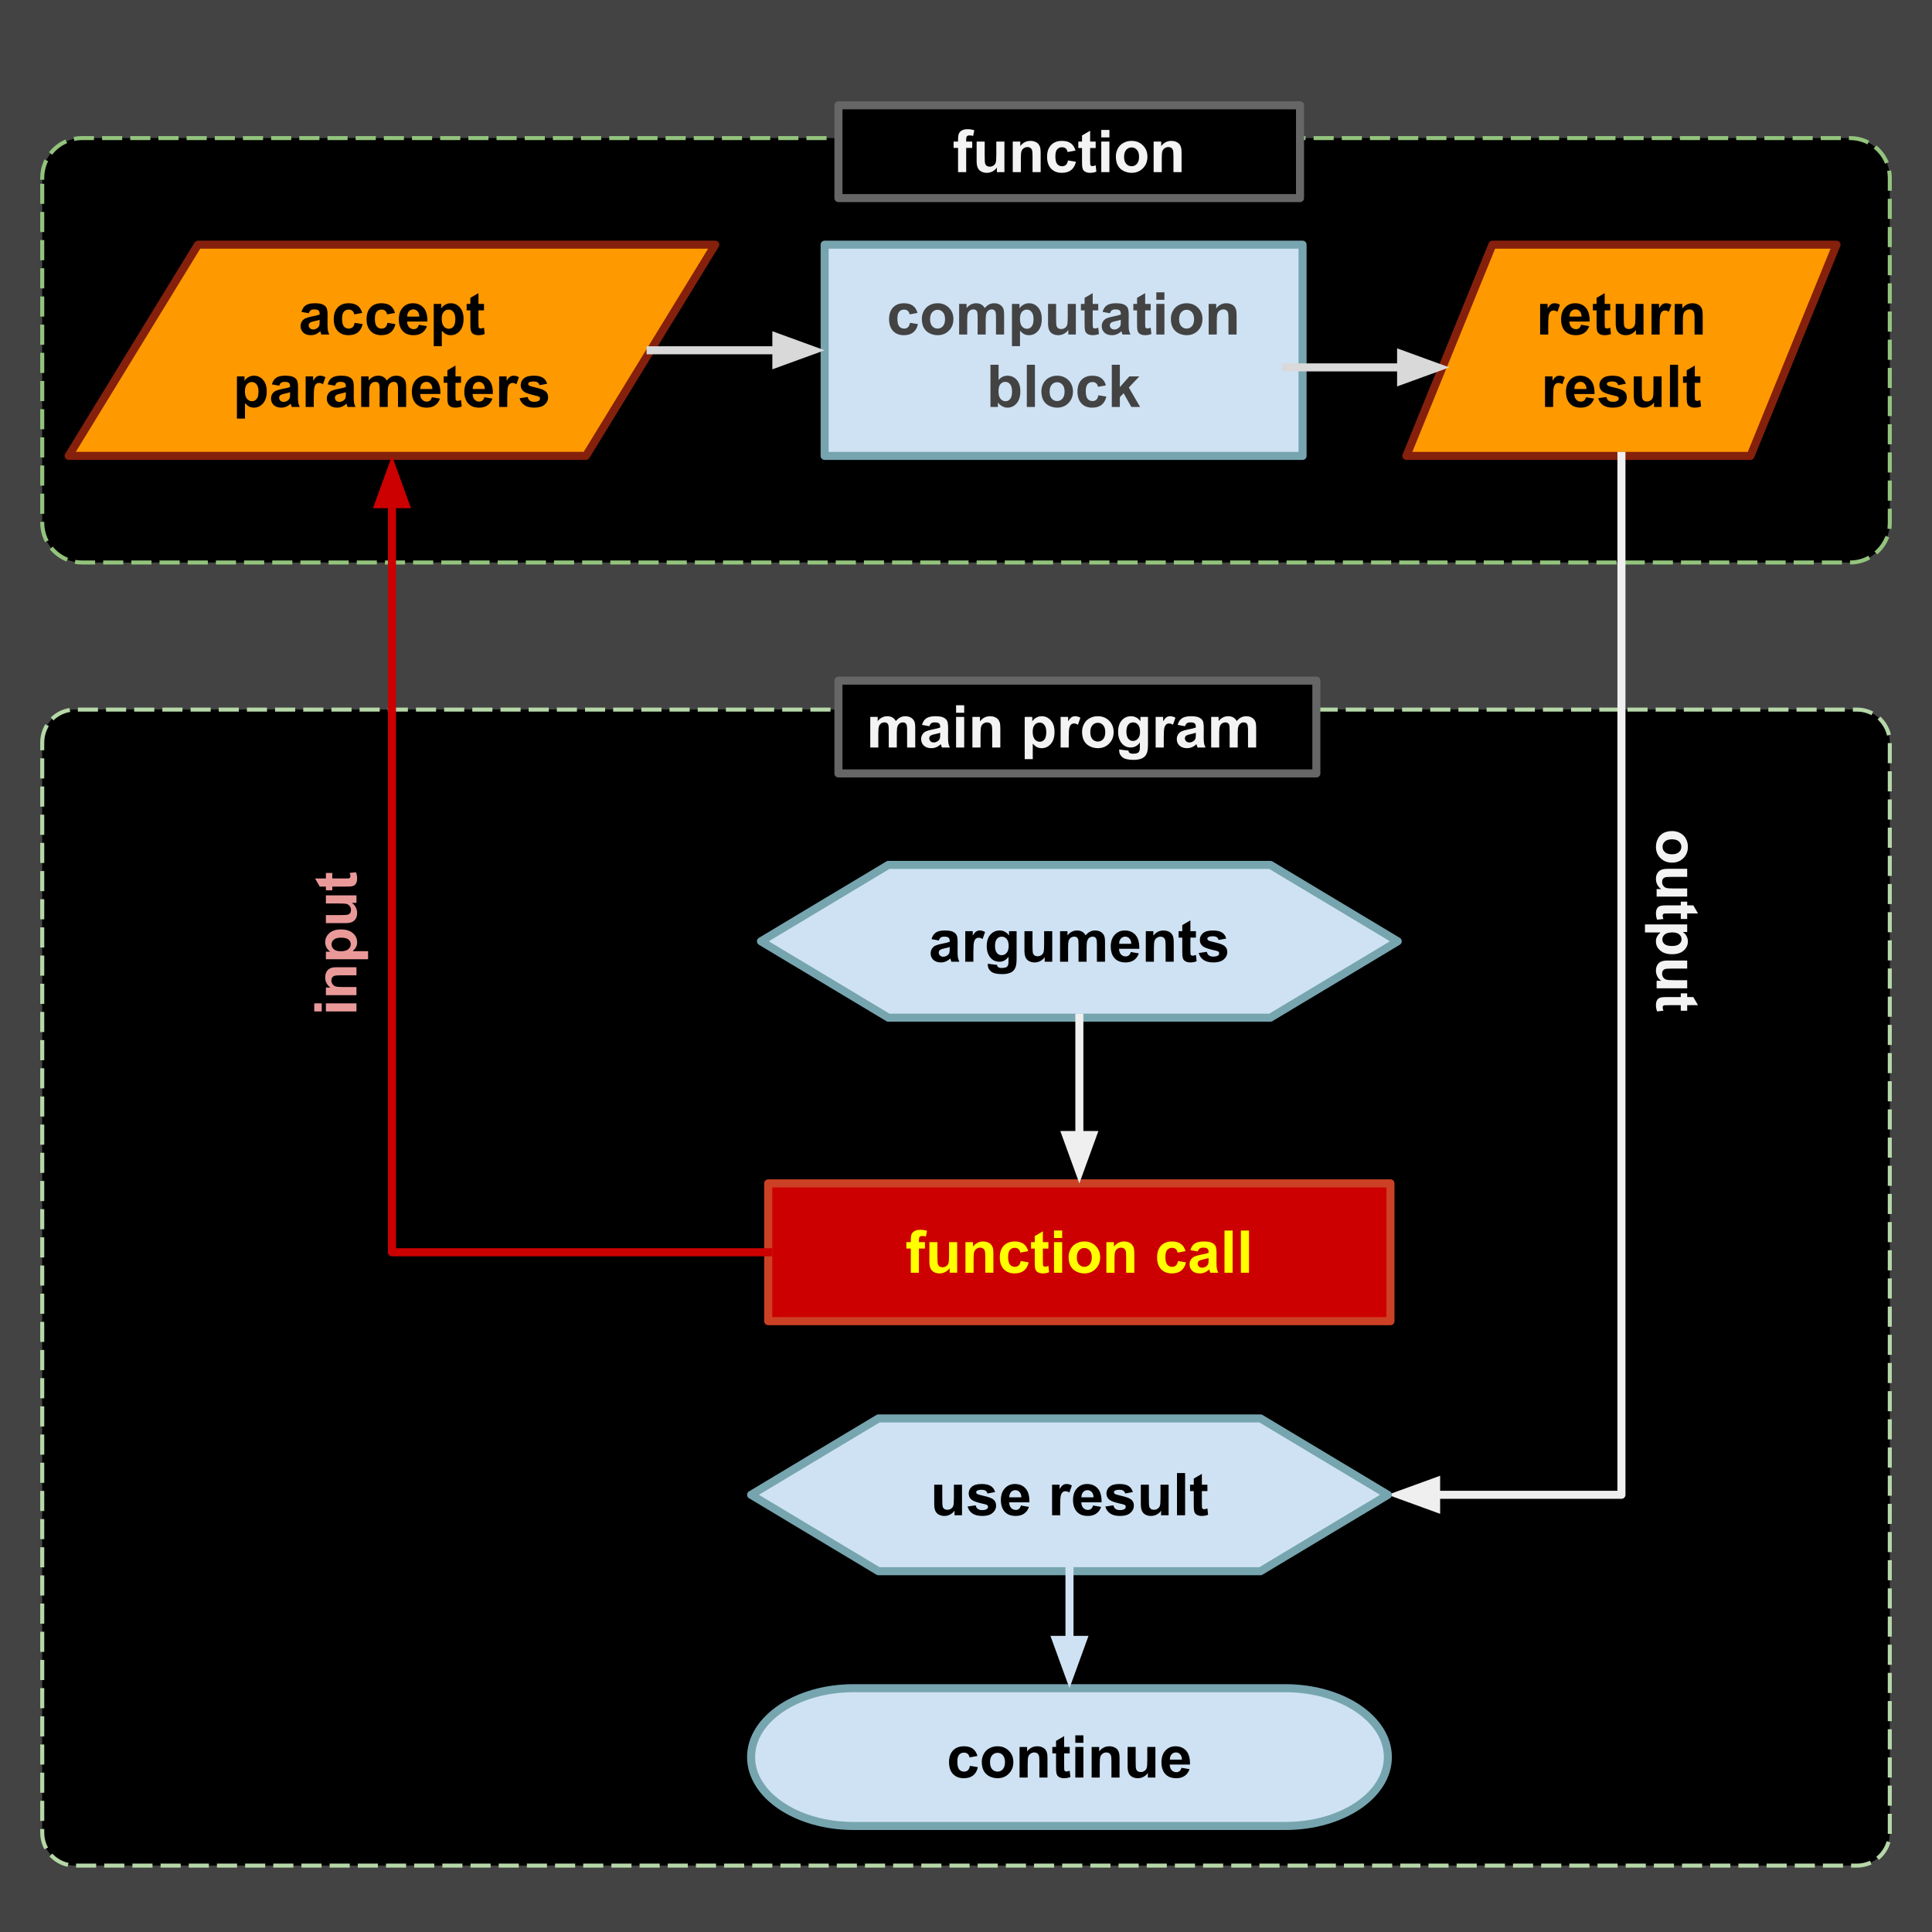
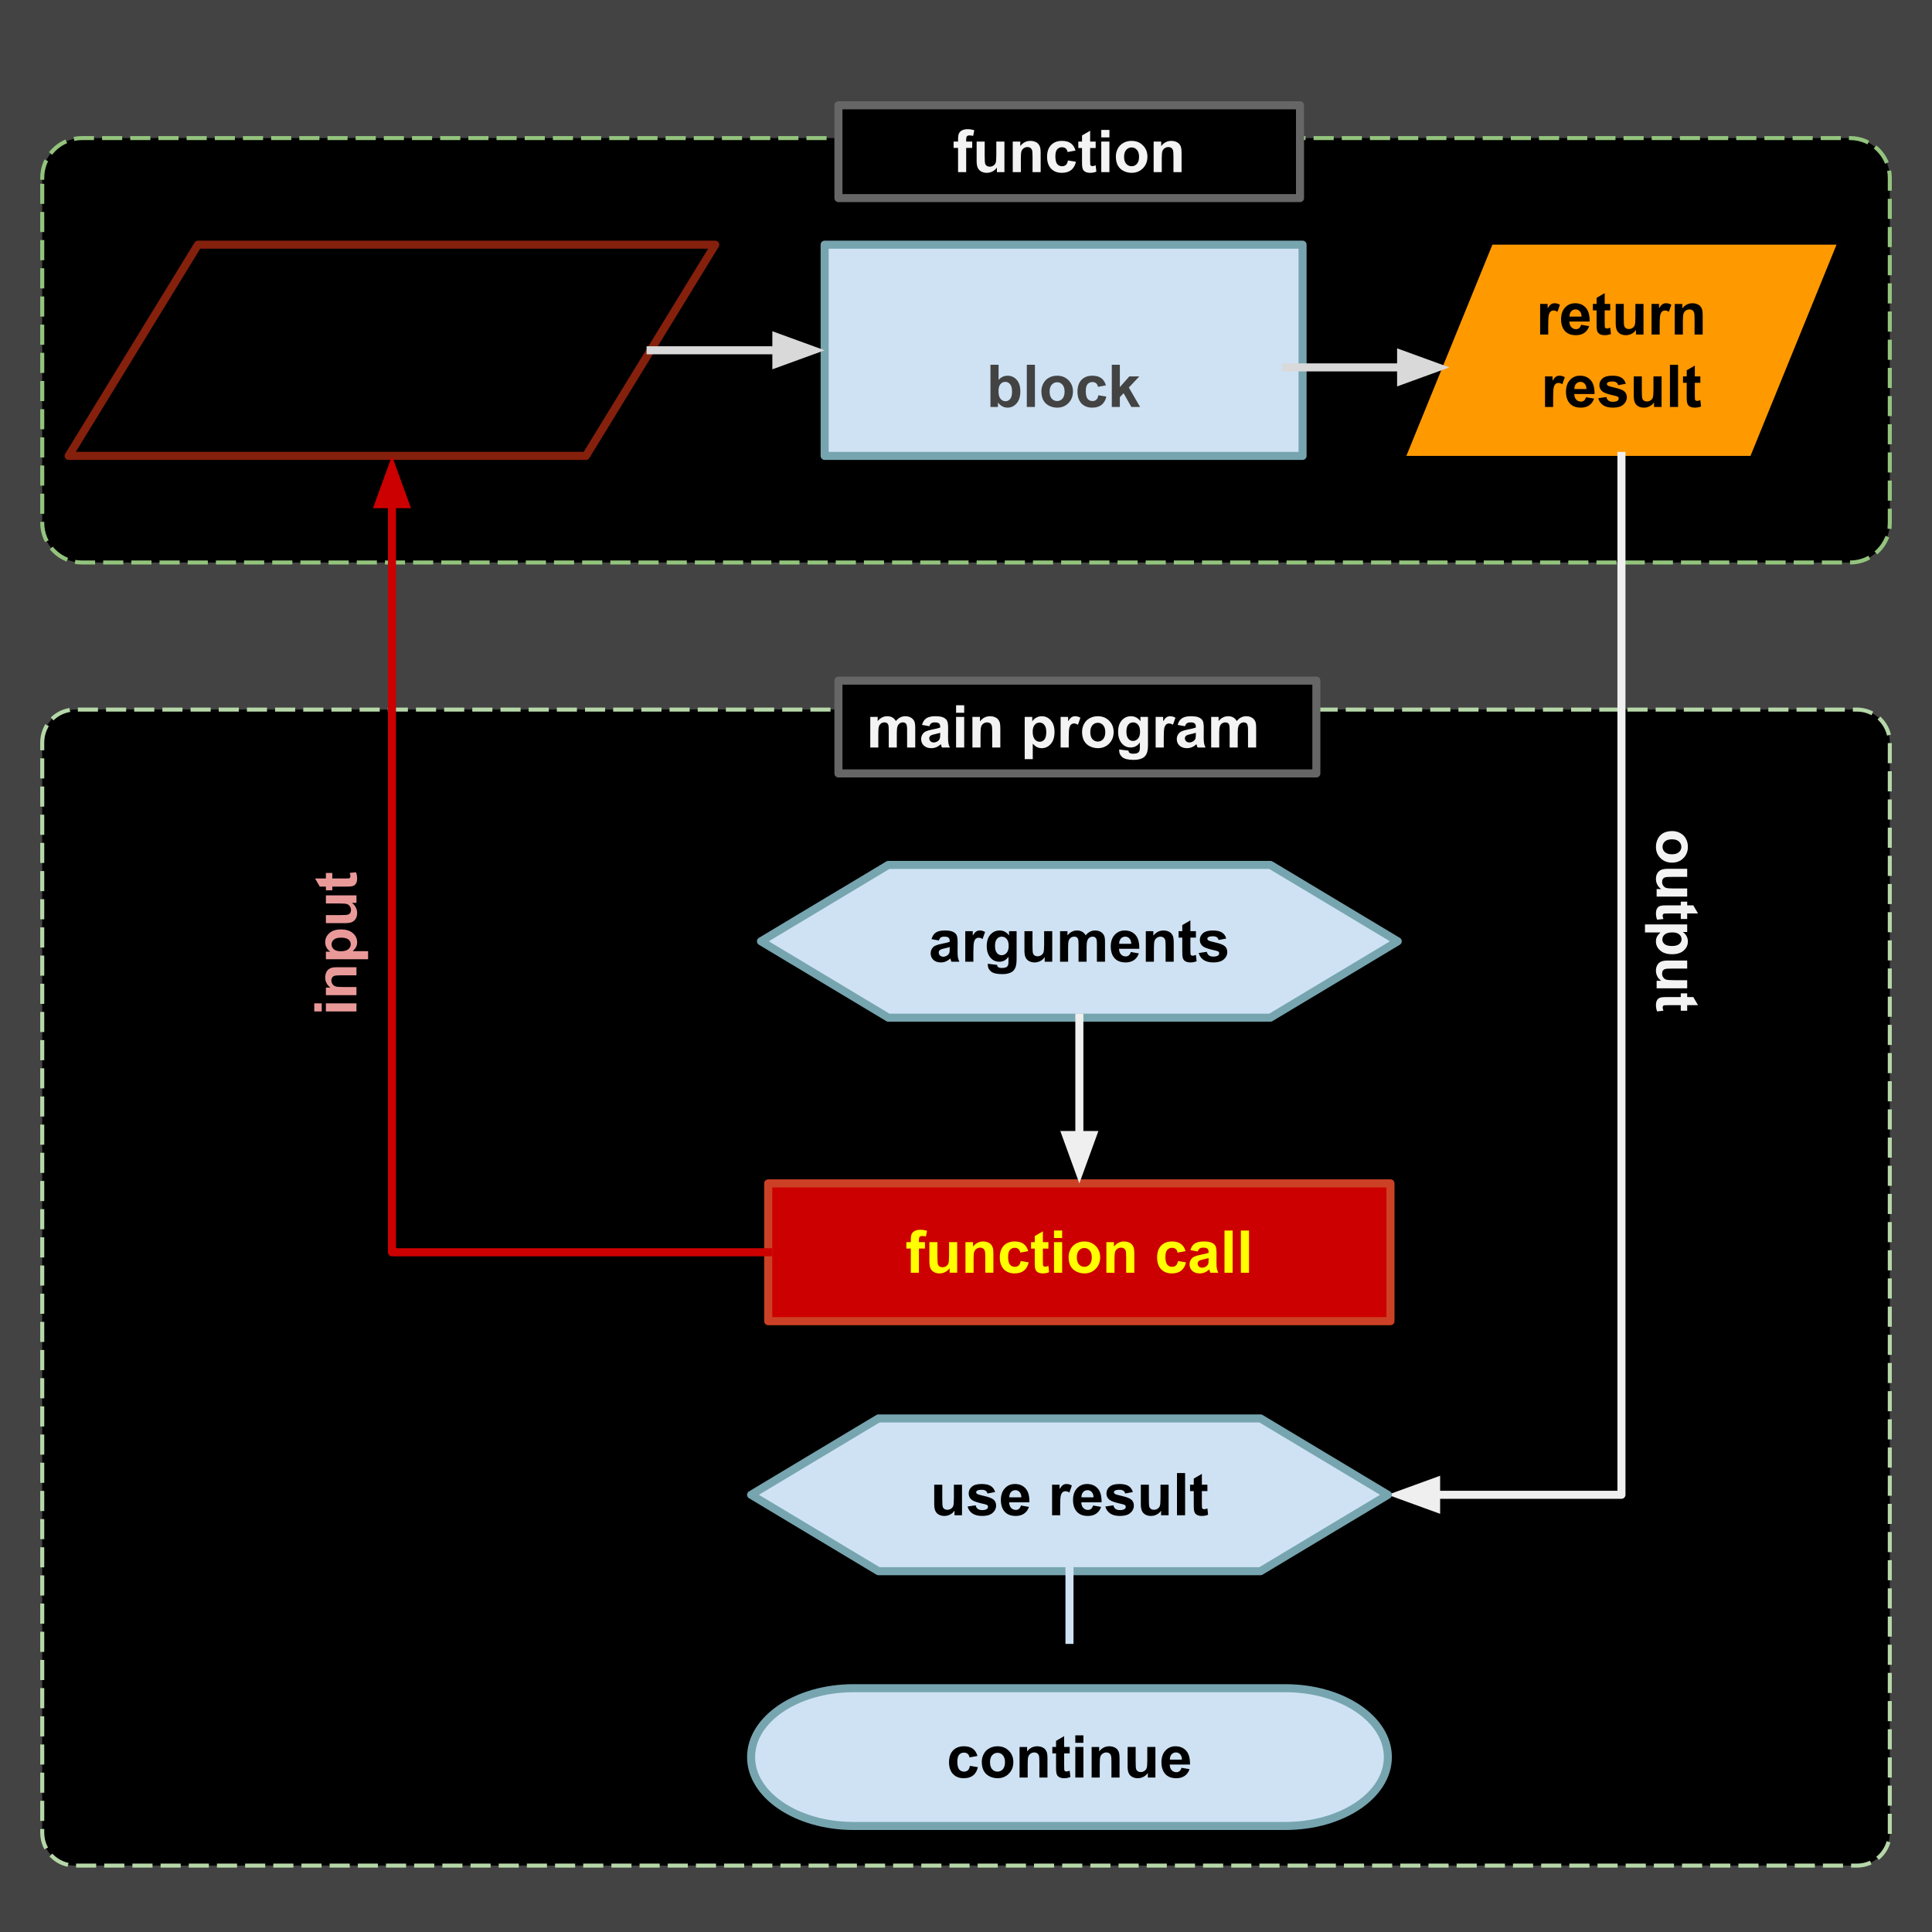
<svg xmlns="http://www.w3.org/2000/svg" version="1.1" viewBox="0.0 0.0 480.0 480.0" fill="none" stroke="none" stroke-linecap="square" stroke-miterlimit="10">
  <rect x="0.0" y="0.0" width="480.0" height="480.0" fill="#333333" stroke="none" />
  <clipPath id="p.0">
    <path d="m0 0l480.0 0l0 480.0l-480.0 0l0 -480.0z" clip-rule="nonzero" />
  </clipPath>
  <g clip-path="url(#p.0)">
-     <path fill="#000000" fill-opacity="0.0" d="m0 0l480.0 0l0 480.0l-480.0 0z" fill-rule="evenodd" />
    <path fill="#434343" d="m0 -2.714l480.0 0l0 482.709l-480.0 0z" fill-rule="evenodd" />
    <path fill="#000000" d="m10.493 44.174l0 0c0 -5.452 4.419 -9.871 9.871 -9.871l439.281 0c2.618 0 5.129 1.04 6.98 2.891c1.851 1.851 2.891 4.362 2.891 6.98l0 85.707c0 5.452 -4.419 9.871 -9.871 9.871l-439.281 0c-5.452 0 -9.871 -4.419 -9.871 -9.871z" fill-rule="evenodd" />
    <path stroke="#93c47d" stroke-width="1.0" stroke-linejoin="round" stroke-linecap="butt" stroke-dasharray="4.0,3.0" d="m10.493 44.174l0 0c0 -5.452 4.419 -9.871 9.871 -9.871l439.281 0c2.618 0 5.129 1.04 6.98 2.891c1.851 1.851 2.891 4.362 2.891 6.98l0 85.707c0 5.452 -4.419 9.871 -9.871 9.871l-439.281 0c-5.452 0 -9.871 -4.419 -9.871 -9.871z" fill-rule="evenodd" />
    <path fill="#000000" d="m10.493 184.445l0 0c0 -4.503 3.651 -8.154 8.154 -8.154l442.716 0c2.163 0 4.237 0.859 5.766 2.388c1.529 1.529 2.388 3.603 2.388 5.766l0 270.905c0 4.503 -3.651 8.154 -8.154 8.154l-442.716 0c-4.503 0 -8.154 -3.651 -8.154 -8.154z" fill-rule="evenodd" />
    <path stroke="#b6d7a8" stroke-width="1.0" stroke-linejoin="round" stroke-linecap="butt" stroke-dasharray="4.0,3.0" d="m10.493 184.445l0 0c0 -4.503 3.651 -8.154 8.154 -8.154l442.716 0c2.163 0 4.237 0.859 5.766 2.388c1.529 1.529 2.388 3.603 2.388 5.766l0 270.905c0 4.503 -3.651 8.154 -8.154 8.154l-442.716 0c-4.503 0 -8.154 -3.651 -8.154 -8.154z" fill-rule="evenodd" />
    <path fill="#cfe2f3" d="m204.879 60.79l118.74 0l0 52.475l-118.74 0z" fill-rule="evenodd" />
    <path stroke="#76a5af" stroke-width="2.0" stroke-linejoin="round" stroke-linecap="butt" d="m204.879 60.79l118.74 0l0 52.475l-118.74 0z" fill-rule="evenodd" />
-     <path fill="#434343" d="m227.956 77.748l-1.969 0.359q-0.109 -0.594 -0.469 -0.891q-0.344 -0.297 -0.906 -0.297q-0.75 0 -1.203 0.516q-0.453 0.516 -0.453 1.734q0 1.359 0.453 1.922q0.453 0.547 1.219 0.547q0.578 0 0.938 -0.328q0.375 -0.328 0.516 -1.109l1.984 0.328q-0.312 1.359 -1.188 2.062q-0.875 0.688 -2.328 0.688q-1.672 0 -2.672 -1.047q-0.984 -1.062 -0.984 -2.922q0 -1.875 0.984 -2.922q1.0 -1.047 2.703 -1.047q1.391 0 2.203 0.594q0.828 0.594 1.172 1.812zm1.073 1.453q0 -1.0 0.484 -1.938q0.5 -0.938 1.406 -1.422q0.906 -0.5 2.016 -0.5q1.719 0 2.828 1.125q1.109 1.109 1.109 2.812q0 1.734 -1.125 2.875q-1.109 1.125 -2.797 1.125q-1.047 0 -2.0 -0.469q-0.938 -0.469 -1.438 -1.375q-0.484 -0.922 -0.484 -2.234zm2.047 0.109q0 1.125 0.531 1.734q0.547 0.594 1.344 0.594q0.781 0 1.312 -0.594q0.531 -0.609 0.531 -1.75q0 -1.125 -0.531 -1.719q-0.531 -0.609 -1.312 -0.609q-0.797 0 -1.344 0.609q-0.531 0.594 -0.531 1.734zm7.218 -3.797l1.844 0l0 1.031q1.0 -1.203 2.375 -1.203q0.734 0 1.266 0.297q0.531 0.297 0.875 0.906q0.5 -0.609 1.078 -0.906q0.594 -0.297 1.25 -0.297q0.828 0 1.406 0.344q0.594 0.328 0.875 0.984q0.203 0.484 0.203 1.578l0 4.859l-2.016 0l0 -4.344q0 -1.125 -0.203 -1.453q-0.281 -0.438 -0.859 -0.438q-0.422 0 -0.797 0.266q-0.359 0.25 -0.531 0.75q-0.172 0.5 -0.172 1.562l0 3.656l-2.0 0l0 -4.172q0 -1.109 -0.109 -1.422q-0.109 -0.328 -0.344 -0.484q-0.219 -0.156 -0.609 -0.156q-0.453 0 -0.828 0.25q-0.375 0.25 -0.547 0.734q-0.156 0.469 -0.156 1.562l0 3.688l-2.0 0l0 -7.594zm13.126 0l1.875 0l0 1.109q0.359 -0.578 0.984 -0.922q0.625 -0.359 1.375 -0.359q1.328 0 2.25 1.031q0.922 1.031 0.922 2.891q0 1.906 -0.938 2.969q-0.922 1.047 -2.25 1.047q-0.625 0 -1.141 -0.25q-0.5 -0.25 -1.078 -0.859l0 3.828l-2.0 0l0 -10.484zm1.984 3.672q0 1.281 0.5 1.891q0.516 0.609 1.25 0.609q0.703 0 1.156 -0.562q0.469 -0.562 0.469 -1.844q0 -1.203 -0.484 -1.781q-0.469 -0.578 -1.187 -0.578q-0.734 0 -1.219 0.578q-0.484 0.562 -0.484 1.688zm12.015 3.922l0 -1.141q-0.406 0.609 -1.094 0.969q-0.672 0.344 -1.422 0.344q-0.766 0 -1.375 -0.328q-0.609 -0.344 -0.875 -0.953q-0.266 -0.609 -0.266 -1.688l0 -4.797l2.0 0l0 3.484q0 1.609 0.109 1.969q0.109 0.359 0.406 0.578q0.297 0.203 0.75 0.203q0.516 0 0.922 -0.281q0.406 -0.281 0.547 -0.703q0.156 -0.422 0.156 -2.047l0 -3.203l2.016 0l0 7.594l-1.875 0zm7.437 -7.594l0 1.594l-1.375 0l0 3.062q0 0.938 0.031 1.094q0.047 0.141 0.188 0.25q0.141 0.094 0.344 0.094q0.281 0 0.812 -0.188l0.172 1.562q-0.703 0.297 -1.594 0.297q-0.547 0 -0.984 -0.172q-0.422 -0.188 -0.641 -0.469q-0.203 -0.297 -0.281 -0.797q-0.062 -0.359 -0.062 -1.422l0 -3.312l-0.922 0l0 -1.594l0.922 0l0 -1.516l2.016 -1.172l0 2.688l1.375 0zm2.912 2.312l-1.828 -0.328q0.297 -1.109 1.047 -1.625q0.766 -0.531 2.234 -0.531q1.359 0 2.016 0.312q0.656 0.312 0.922 0.812q0.266 0.484 0.266 1.797l-0.016 2.344q0 1.0 0.094 1.484q0.094 0.469 0.359 1.016l-1.984 0q-0.078 -0.203 -0.203 -0.594q-0.047 -0.172 -0.062 -0.234q-0.516 0.5 -1.109 0.75q-0.578 0.25 -1.25 0.25q-1.172 0 -1.859 -0.641q-0.672 -0.641 -0.672 -1.609q0 -0.641 0.312 -1.141q0.312 -0.516 0.859 -0.781q0.562 -0.266 1.609 -0.469q1.406 -0.266 1.953 -0.484l0 -0.203q0 -0.578 -0.297 -0.828q-0.281 -0.25 -1.078 -0.25q-0.531 0 -0.844 0.219q-0.297 0.203 -0.469 0.734zm2.688 1.625q-0.391 0.141 -1.234 0.328q-0.828 0.172 -1.094 0.344q-0.391 0.266 -0.391 0.703q0 0.422 0.312 0.734q0.312 0.297 0.812 0.297q0.531 0 1.031 -0.359q0.359 -0.266 0.484 -0.656q0.078 -0.266 0.078 -0.984l0 -0.406zm7.432 -3.938l0 1.594l-1.375 0l0 3.062q0 0.938 0.031 1.094q0.047 0.141 0.188 0.25q0.141 0.094 0.344 0.094q0.281 0 0.812 -0.188l0.172 1.562q-0.703 0.297 -1.594 0.297q-0.547 0 -0.984 -0.172q-0.422 -0.188 -0.641 -0.469q-0.203 -0.297 -0.281 -0.797q-0.062 -0.359 -0.062 -1.422l0 -3.312l-0.922 0l0 -1.594l0.922 0l0 -1.516l2.016 -1.172l0 2.688l1.375 0zm1.396 -1.031l0 -1.859l2.016 0l0 1.859l-2.016 0zm0 8.625l0 -7.594l2.016 0l0 7.594l-2.016 0zm3.619 -3.906q0 -1.0 0.484 -1.938q0.5 -0.938 1.406 -1.422q0.906 -0.5 2.016 -0.5q1.719 0 2.828 1.125q1.109 1.109 1.109 2.812q0 1.734 -1.125 2.875q-1.109 1.125 -2.797 1.125q-1.047 0 -2.0 -0.469q-0.938 -0.469 -1.438 -1.375q-0.484 -0.922 -0.484 -2.234zm2.047 0.109q0 1.125 0.531 1.734q0.547 0.594 1.344 0.594q0.781 0 1.312 -0.594q0.531 -0.609 0.531 -1.75q0 -1.125 -0.531 -1.719q-0.531 -0.609 -1.312 -0.609q-0.797 0 -1.344 0.609q-0.531 0.594 -0.531 1.734zm14.281 3.797l-2.016 0l0 -3.875q0 -1.234 -0.125 -1.594q-0.125 -0.359 -0.422 -0.562q-0.297 -0.203 -0.703 -0.203q-0.516 0 -0.938 0.297q-0.406 0.281 -0.562 0.75q-0.156 0.469 -0.156 1.75l0 3.438l-2.016 0l0 -7.594l1.875 0l0 1.109q1.0 -1.281 2.5 -1.281q0.672 0 1.219 0.234q0.547 0.234 0.828 0.609q0.297 0.375 0.406 0.844q0.109 0.469 0.109 1.359l0 4.719z" fill-rule="nonzero" />
    <path fill="#434343" d="m246.078 101.108l0 -10.484l2.016 0l0 3.766q0.922 -1.047 2.203 -1.047q1.375 0 2.281 1.0q0.922 1.0 0.922 2.891q0 1.938 -0.938 3.0q-0.922 1.047 -2.25 1.047q-0.641 0 -1.281 -0.328q-0.625 -0.328 -1.094 -0.953l0 1.109l-1.859 0zm2.0 -3.969q0 1.188 0.359 1.75q0.531 0.797 1.391 0.797q0.672 0 1.141 -0.562q0.469 -0.578 0.469 -1.797q0 -1.297 -0.484 -1.875q-0.469 -0.578 -1.203 -0.578q-0.719 0 -1.203 0.562q-0.469 0.562 -0.469 1.703zm7.031 3.969l0 -10.484l2.016 0l0 10.484l-2.016 0zm3.619 -3.906q0 -1.0 0.484 -1.938q0.5 -0.938 1.406 -1.422q0.906 -0.5 2.016 -0.5q1.719 0 2.828 1.125q1.109 1.109 1.109 2.812q0 1.734 -1.125 2.875q-1.109 1.125 -2.797 1.125q-1.047 0 -2.0 -0.469q-0.938 -0.469 -1.438 -1.375q-0.484 -0.922 -0.484 -2.234zm2.047 0.109q0 1.125 0.531 1.734q0.547 0.594 1.344 0.594q0.781 0 1.312 -0.594q0.531 -0.609 0.531 -1.75q0 -1.125 -0.531 -1.719q-0.531 -0.609 -1.312 -0.609q-0.797 0 -1.344 0.609q-0.531 0.594 -0.531 1.734zm13.984 -1.562l-1.969 0.359q-0.109 -0.594 -0.469 -0.891q-0.344 -0.297 -0.906 -0.297q-0.75 0 -1.203 0.516q-0.453 0.516 -0.453 1.734q0 1.359 0.453 1.922q0.453 0.547 1.219 0.547q0.578 0 0.938 -0.328q0.375 -0.328 0.516 -1.109l1.984 0.328q-0.312 1.359 -1.188 2.062q-0.875 0.688 -2.328 0.688q-1.672 0 -2.672 -1.047q-0.984 -1.062 -0.984 -2.922q0 -1.875 0.984 -2.922q1.0 -1.047 2.703 -1.047q1.391 0 2.203 0.594q0.828 0.594 1.172 1.812zm1.464 5.359l0 -10.484l2.0 0l0 5.562l2.359 -2.672l2.484 0l-2.609 2.766l2.797 4.828l-2.172 0l-1.922 -3.406l-0.938 0.969l0 2.438l-2.0 0z" fill-rule="nonzero" />
-     <path fill="#ff9900" d="m17.052 113.26l32.131 -52.47l128.525 0l-32.131 52.47z" fill-rule="evenodd" />
    <path stroke="#85200c" stroke-width="2.0" stroke-linejoin="round" stroke-linecap="butt" d="m17.052 113.26l32.131 -52.47l128.525 0l-32.131 52.47z" fill-rule="evenodd" />
    <path fill="#000000" d="m76.724 77.824l-1.828 -0.328q0.297 -1.109 1.047 -1.625q0.766 -0.531 2.234 -0.531q1.359 0 2.016 0.312q0.656 0.312 0.922 0.812q0.266 0.484 0.266 1.797l-0.016 2.344q0 1.0 0.094 1.484q0.094 0.469 0.359 1.016l-1.984 0q-0.078 -0.203 -0.203 -0.594q-0.047 -0.172 -0.062 -0.234q-0.516 0.5 -1.109 0.75q-0.578 0.25 -1.25 0.25q-1.172 0 -1.859 -0.641q-0.672 -0.641 -0.672 -1.609q0 -0.641 0.312 -1.141q0.312 -0.516 0.859 -0.781q0.562 -0.266 1.609 -0.469q1.406 -0.266 1.953 -0.484l0 -0.203q0 -0.578 -0.297 -0.828q-0.281 -0.25 -1.078 -0.25q-0.531 0 -0.844 0.219q-0.297 0.203 -0.469 0.734zm2.688 1.625q-0.391 0.141 -1.234 0.328q-0.828 0.172 -1.094 0.344q-0.391 0.266 -0.391 0.703q0 0.422 0.312 0.734q0.312 0.297 0.812 0.297q0.531 0 1.031 -0.359q0.359 -0.266 0.484 -0.656q0.078 -0.266 0.078 -0.984l0 -0.406zm10.573 -1.703l-1.969 0.359q-0.109 -0.594 -0.469 -0.891q-0.344 -0.297 -0.906 -0.297q-0.75 0 -1.203 0.516q-0.453 0.516 -0.453 1.734q0 1.359 0.453 1.922q0.453 0.547 1.219 0.547q0.578 0 0.938 -0.328q0.375 -0.328 0.516 -1.109l1.984 0.328q-0.312 1.359 -1.188 2.062q-0.875 0.688 -2.328 0.688q-1.672 0 -2.672 -1.047q-0.984 -1.062 -0.984 -2.922q0 -1.875 0.984 -2.922q1.0 -1.047 2.703 -1.047q1.391 0 2.203 0.594q0.828 0.594 1.172 1.812zm8.151 0l-1.969 0.359q-0.109 -0.594 -0.469 -0.891q-0.344 -0.297 -0.906 -0.297q-0.75 0 -1.203 0.516q-0.453 0.516 -0.453 1.734q0 1.359 0.453 1.922q0.453 0.547 1.219 0.547q0.578 0 0.938 -0.328q0.375 -0.328 0.516 -1.109l1.984 0.328q-0.312 1.359 -1.188 2.062q-0.875 0.688 -2.328 0.688q-1.672 0 -2.672 -1.047q-0.984 -1.062 -0.984 -2.922q0 -1.875 0.984 -2.922q1.0 -1.047 2.703 -1.047q1.391 0 2.203 0.594q0.828 0.594 1.172 1.812zm5.932 2.938l2.0 0.344q-0.375 1.094 -1.219 1.672q-0.828 0.578 -2.078 0.578q-1.984 0 -2.938 -1.297q-0.75 -1.031 -0.75 -2.625q0 -1.875 0.984 -2.938q0.984 -1.078 2.5 -1.078q1.688 0 2.672 1.125q0.984 1.109 0.938 3.422l-5.031 0q0.016 0.891 0.484 1.391q0.469 0.5 1.156 0.5q0.469 0 0.781 -0.25q0.328 -0.266 0.5 -0.844zm0.109 -2.031q-0.016 -0.875 -0.453 -1.328q-0.422 -0.453 -1.031 -0.453q-0.672 0 -1.094 0.484q-0.422 0.469 -0.422 1.297l3.0 0zm3.589 -3.141l1.875 0l0 1.109q0.359 -0.578 0.984 -0.922q0.625 -0.359 1.375 -0.359q1.328 0 2.25 1.031q0.922 1.031 0.922 2.891q0 1.906 -0.938 2.969q-0.922 1.047 -2.25 1.047q-0.625 0 -1.141 -0.25q-0.5 -0.25 -1.078 -0.859l0 3.828l-2.0 0l0 -10.484zm1.984 3.672q0 1.281 0.5 1.891q0.516 0.609 1.25 0.609q0.703 0 1.156 -0.562q0.469 -0.562 0.469 -1.844q0 -1.203 -0.484 -1.781q-0.469 -0.578 -1.188 -0.578q-0.734 0 -1.219 0.578q-0.484 0.562 -0.484 1.688zm10.499 -3.672l0 1.594l-1.375 0l0 3.062q0 0.938 0.031 1.094q0.047 0.141 0.188 0.25q0.141 0.094 0.344 0.094q0.281 0 0.812 -0.188l0.172 1.562q-0.703 0.297 -1.594 0.297q-0.547 0 -0.984 -0.172q-0.422 -0.188 -0.641 -0.469q-0.203 -0.297 -0.281 -0.797q-0.062 -0.359 -0.062 -1.422l0 -3.312l-0.922 0l0 -1.594l0.922 0l0 -1.516l2.016 -1.172l0 2.688l1.375 0z" fill-rule="nonzero" />
    <path fill="#000000" d="m58.867 93.511l1.875 0l0 1.109q0.359 -0.578 0.984 -0.922q0.625 -0.359 1.375 -0.359q1.328 0 2.25 1.031q0.922 1.031 0.922 2.891q0 1.906 -0.938 2.969q-0.922 1.047 -2.25 1.047q-0.625 0 -1.141 -0.25q-0.5 -0.25 -1.078 -0.859l0 3.828l-2.0 0l0 -10.484zm1.984 3.672q0 1.281 0.5 1.891q0.516 0.609 1.25 0.609q0.703 0 1.156 -0.562q0.469 -0.562 0.469 -1.844q0 -1.203 -0.484 -1.781q-0.469 -0.578 -1.188 -0.578q-0.734 0 -1.219 0.578q-0.484 0.562 -0.484 1.688zm8.531 -1.359l-1.828 -0.328q0.297 -1.109 1.047 -1.625q0.766 -0.531 2.234 -0.531q1.359 0 2.016 0.312q0.656 0.312 0.922 0.812q0.266 0.484 0.266 1.797l-0.016 2.344q0 1.0 0.094 1.484q0.094 0.469 0.359 1.016l-1.984 0q-0.078 -0.203 -0.203 -0.594q-0.047 -0.172 -0.062 -0.234q-0.516 0.5 -1.109 0.75q-0.578 0.25 -1.25 0.25q-1.172 0 -1.859 -0.641q-0.672 -0.641 -0.672 -1.609q0 -0.641 0.312 -1.141q0.312 -0.516 0.859 -0.781q0.562 -0.266 1.609 -0.469q1.406 -0.266 1.953 -0.484l0 -0.203q0 -0.578 -0.297 -0.828q-0.281 -0.25 -1.078 -0.25q-0.531 0 -0.844 0.219q-0.297 0.203 -0.469 0.734zm2.688 1.625q-0.391 0.141 -1.234 0.328q-0.828 0.172 -1.094 0.344q-0.391 0.266 -0.391 0.703q0 0.422 0.312 0.734q0.312 0.297 0.812 0.297q0.531 0 1.031 -0.359q0.359 -0.266 0.484 -0.656q0.078 -0.266 0.078 -0.984l0 -0.406zm5.885 3.656l-2.016 0l0 -7.594l1.859 0l0 1.078q0.484 -0.766 0.859 -1.0q0.391 -0.25 0.875 -0.25q0.688 0 1.328 0.375l-0.625 1.75q-0.5 -0.328 -0.938 -0.328q-0.422 0 -0.719 0.234q-0.297 0.234 -0.469 0.844q-0.156 0.609 -0.156 2.547l0 2.344zm5.282 -5.281l-1.828 -0.328q0.297 -1.109 1.047 -1.625q0.766 -0.531 2.234 -0.531q1.359 0 2.016 0.312q0.656 0.312 0.922 0.812q0.266 0.484 0.266 1.797l-0.016 2.344q0 1.0 0.094 1.484q0.094 0.469 0.359 1.016l-1.984 0q-0.078 -0.203 -0.203 -0.594q-0.047 -0.172 -0.062 -0.234q-0.516 0.5 -1.109 0.75q-0.578 0.25 -1.25 0.25q-1.172 0 -1.859 -0.641q-0.672 -0.641 -0.672 -1.609q0 -0.641 0.312 -1.141q0.312 -0.516 0.859 -0.781q0.562 -0.266 1.609 -0.469q1.406 -0.266 1.953 -0.484l0 -0.203q0 -0.578 -0.297 -0.828q-0.281 -0.25 -1.078 -0.25q-0.531 0 -0.844 0.219q-0.297 0.203 -0.469 0.734zm2.688 1.625q-0.391 0.141 -1.234 0.328q-0.828 0.172 -1.094 0.344q-0.391 0.266 -0.391 0.703q0 0.422 0.312 0.734q0.312 0.297 0.812 0.297q0.531 0 1.031 -0.359q0.359 -0.266 0.484 -0.656q0.078 -0.266 0.078 -0.984l0 -0.406zm3.807 -3.938l1.844 0l0 1.031q1.0 -1.203 2.375 -1.203q0.734 0 1.266 0.297q0.531 0.297 0.875 0.906q0.5 -0.609 1.078 -0.906q0.594 -0.297 1.25 -0.297q0.828 0 1.406 0.344q0.594 0.328 0.875 0.984q0.203 0.484 0.203 1.578l0 4.859l-2.016 0l0 -4.344q0 -1.125 -0.203 -1.453q-0.281 -0.438 -0.859 -0.438q-0.422 0 -0.797 0.266q-0.359 0.25 -0.531 0.75q-0.172 0.5 -0.172 1.562l0 3.656l-2.0 0l0 -4.172q0 -1.109 -0.109 -1.422q-0.109 -0.328 -0.344 -0.484q-0.219 -0.156 -0.609 -0.156q-0.453 0 -0.828 0.25q-0.375 0.25 -0.547 0.734q-0.156 0.469 -0.156 1.562l0 3.688l-2.0 0l0 -7.594zm17.579 5.172l2.0 0.344q-0.375 1.094 -1.219 1.672q-0.828 0.578 -2.078 0.578q-1.984 0 -2.938 -1.297q-0.75 -1.031 -0.75 -2.625q0 -1.875 0.984 -2.938q0.984 -1.078 2.5 -1.078q1.688 0 2.672 1.125q0.984 1.109 0.938 3.422l-5.031 0q0.016 0.891 0.484 1.391q0.469 0.5 1.156 0.5q0.469 0 0.781 -0.25q0.328 -0.266 0.5 -0.844zm0.109 -2.031q-0.016 -0.875 -0.453 -1.328q-0.422 -0.453 -1.031 -0.453q-0.672 0 -1.094 0.484q-0.422 0.469 -0.422 1.297l3.0 0zm7.12 -3.141l0 1.594l-1.375 0l0 3.062q0 0.938 0.031 1.094q0.047 0.141 0.188 0.25q0.141 0.094 0.344 0.094q0.281 0 0.812 -0.188l0.172 1.562q-0.703 0.297 -1.594 0.297q-0.547 0 -0.984 -0.172q-0.422 -0.188 -0.641 -0.469q-0.203 -0.297 -0.281 -0.797q-0.062 -0.359 -0.062 -1.422l0 -3.312l-0.922 0l0 -1.594l0.922 0l0 -1.516l2.016 -1.172l0 2.688l1.375 0zm5.803 5.172l2.0 0.344q-0.375 1.094 -1.219 1.672q-0.828 0.578 -2.078 0.578q-1.984 0 -2.938 -1.297q-0.75 -1.031 -0.75 -2.625q0 -1.875 0.984 -2.938q0.984 -1.078 2.5 -1.078q1.688 0 2.672 1.125q0.984 1.109 0.938 3.422l-5.031 0q0.016 0.891 0.484 1.391q0.469 0.5 1.156 0.5q0.469 0 0.781 -0.25q0.328 -0.266 0.5 -0.844zm0.109 -2.031q-0.016 -0.875 -0.453 -1.328q-0.422 -0.453 -1.031 -0.453q-0.672 0 -1.094 0.484q-0.422 0.469 -0.422 1.297l3.0 0zm5.573 4.453l-2.016 0l0 -7.594l1.859 0l0 1.078q0.484 -0.766 0.859 -1.0q0.391 -0.25 0.875 -0.25q0.688 0 1.328 0.375l-0.625 1.75q-0.5 -0.328 -0.938 -0.328q-0.422 0 -0.719 0.234q-0.297 0.234 -0.469 0.844q-0.156 0.609 -0.156 2.547l0 2.344zm3.063 -2.172l2.016 -0.297q0.125 0.578 0.516 0.891q0.406 0.297 1.109 0.297q0.781 0 1.172 -0.281q0.266 -0.203 0.266 -0.547q0 -0.219 -0.141 -0.375q-0.156 -0.141 -0.672 -0.266q-2.438 -0.531 -3.078 -0.984q-0.906 -0.609 -0.906 -1.703q0 -0.984 0.781 -1.656q0.781 -0.672 2.422 -0.672q1.547 0 2.312 0.516q0.766 0.5 1.047 1.484l-1.906 0.359q-0.109 -0.453 -0.453 -0.688q-0.344 -0.234 -0.969 -0.234q-0.797 0 -1.141 0.219q-0.234 0.156 -0.234 0.406q0 0.219 0.203 0.375q0.281 0.203 1.875 0.562q1.609 0.359 2.25 0.891q0.625 0.547 0.625 1.5q0 1.047 -0.875 1.797q-0.859 0.75 -2.578 0.75q-1.547 0 -2.453 -0.625q-0.906 -0.641 -1.188 -1.719z" fill-rule="nonzero" />
    <path fill="#ff9900" d="m349.407 113.265l21.375 -52.475l85.499 0l-21.375 52.475z" fill-rule="evenodd" />
-     <path stroke="#85200c" stroke-width="2.0" stroke-linejoin="round" stroke-linecap="butt" d="m349.407 113.265l21.375 -52.475l85.499 0l-21.375 52.475z" fill-rule="evenodd" />
    <path fill="#000000" d="m384.656 83.107l-2.016 0l0 -7.594l1.859 0l0 1.078q0.484 -0.766 0.859 -1.0q0.391 -0.25 0.875 -0.25q0.688 0 1.328 0.375l-0.625 1.75q-0.5 -0.328 -0.938 -0.328q-0.422 0 -0.719 0.234q-0.297 0.234 -0.469 0.844q-0.156 0.609 -0.156 2.547l0 2.344zm8.172 -2.422l2.0 0.344q-0.375 1.094 -1.219 1.672q-0.828 0.578 -2.078 0.578q-1.984 0 -2.938 -1.297q-0.75 -1.031 -0.75 -2.625q0 -1.875 0.984 -2.938q0.984 -1.078 2.5 -1.078q1.688 0 2.672 1.125q0.984 1.109 0.938 3.422l-5.031 0q0.016 0.891 0.484 1.391q0.469 0.5 1.156 0.5q0.469 0 0.781 -0.25q0.328 -0.266 0.5 -0.844zm0.109 -2.031q-0.016 -0.875 -0.453 -1.328q-0.422 -0.453 -1.031 -0.453q-0.672 0 -1.094 0.484q-0.422 0.469 -0.422 1.297l3.0 0zm7.12 -3.141l0 1.594l-1.375 0l0 3.062q0 0.938 0.031 1.094q0.047 0.141 0.188 0.25q0.141 0.094 0.344 0.094q0.281 0 0.812 -0.188l0.172 1.562q-0.703 0.297 -1.594 0.297q-0.547 0 -0.984 -0.172q-0.422 -0.188 -0.641 -0.469q-0.203 -0.297 -0.281 -0.797q-0.062 -0.359 -0.062 -1.422l0 -3.312l-0.922 0l0 -1.594l0.922 0l0 -1.516l2.016 -1.172l0 2.688l1.375 0zm6.396 7.594l0 -1.141q-0.406 0.609 -1.094 0.969q-0.672 0.344 -1.422 0.344q-0.766 0 -1.375 -0.328q-0.609 -0.344 -0.875 -0.953q-0.266 -0.609 -0.266 -1.688l0 -4.797l2.0 0l0 3.484q0 1.609 0.109 1.969q0.109 0.359 0.406 0.578q0.297 0.203 0.75 0.203q0.516 0 0.922 -0.281q0.406 -0.281 0.547 -0.703q0.156 -0.422 0.156 -2.047l0 -3.203l2.016 0l0 7.594l-1.875 0zm5.89 0l-2.016 0l0 -7.594l1.859 0l0 1.078q0.484 -0.766 0.859 -1.0q0.391 -0.25 0.875 -0.25q0.688 0 1.328 0.375l-0.625 1.75q-0.5 -0.328 -0.938 -0.328q-0.422 0 -0.719 0.234q-0.297 0.234 -0.469 0.844q-0.156 0.609 -0.156 2.547l0 2.344zm10.688 0l-2.016 0l0 -3.875q0 -1.234 -0.125 -1.594q-0.125 -0.359 -0.422 -0.562q-0.297 -0.203 -0.703 -0.203q-0.516 0 -0.938 0.297q-0.406 0.281 -0.562 0.75q-0.156 0.469 -0.156 1.75l0 3.438l-2.016 0l0 -7.594l1.875 0l0 1.109q1.0 -1.281 2.5 -1.281q0.672 0 1.219 0.234q0.547 0.234 0.828 0.609q0.297 0.375 0.406 0.844q0.109 0.469 0.109 1.359l0 4.719z" fill-rule="nonzero" />
    <path fill="#000000" d="m385.873 101.107l-2.016 0l0 -7.594l1.859 0l0 1.078q0.484 -0.766 0.859 -1.0q0.391 -0.25 0.875 -0.25q0.688 0 1.328 0.375l-0.625 1.75q-0.5 -0.328 -0.938 -0.328q-0.422 0 -0.719 0.234q-0.297 0.234 -0.469 0.844q-0.156 0.609 -0.156 2.547l0 2.344zm8.172 -2.422l2.0 0.344q-0.375 1.094 -1.219 1.672q-0.828 0.578 -2.078 0.578q-1.984 0 -2.938 -1.297q-0.75 -1.031 -0.75 -2.625q0 -1.875 0.984 -2.938q0.984 -1.078 2.5 -1.078q1.688 0 2.672 1.125q0.984 1.109 0.938 3.422l-5.031 0q0.016 0.891 0.484 1.391q0.469 0.5 1.156 0.5q0.469 0 0.781 -0.25q0.328 -0.266 0.5 -0.844zm0.109 -2.031q-0.016 -0.875 -0.453 -1.328q-0.422 -0.453 -1.031 -0.453q-0.672 0 -1.094 0.484q-0.422 0.469 -0.422 1.297l3.0 0zm2.932 2.281l2.016 -0.297q0.125 0.578 0.516 0.891q0.406 0.297 1.109 0.297q0.781 0 1.172 -0.281q0.266 -0.203 0.266 -0.547q0 -0.219 -0.141 -0.375q-0.156 -0.141 -0.672 -0.266q-2.438 -0.531 -3.078 -0.984q-0.906 -0.609 -0.906 -1.703q0 -0.984 0.781 -1.656q0.781 -0.672 2.422 -0.672q1.547 0 2.312 0.516q0.766 0.5 1.047 1.484l-1.906 0.359q-0.109 -0.453 -0.453 -0.688q-0.344 -0.234 -0.969 -0.234q-0.797 0 -1.141 0.219q-0.234 0.156 -0.234 0.406q0 0.219 0.203 0.375q0.281 0.203 1.875 0.562q1.609 0.359 2.25 0.891q0.625 0.547 0.625 1.5q0 1.047 -0.875 1.797q-0.859 0.75 -2.578 0.75q-1.547 0 -2.453 -0.625q-0.906 -0.641 -1.188 -1.719zm13.854 2.172l0 -1.141q-0.406 0.609 -1.094 0.969q-0.672 0.344 -1.422 0.344q-0.766 0 -1.375 -0.328q-0.609 -0.344 -0.875 -0.953q-0.266 -0.609 -0.266 -1.688l0 -4.797l2.0 0l0 3.484q0 1.609 0.109 1.969q0.109 0.359 0.406 0.578q0.297 0.203 0.75 0.203q0.516 0 0.922 -0.281q0.406 -0.281 0.547 -0.703q0.156 -0.422 0.156 -2.047l0 -3.203l2.016 0l0 7.594l-1.875 0zm3.953 0l0 -10.484l2.016 0l0 10.484l-2.016 0zm7.556 -7.594l0 1.594l-1.375 0l0 3.062q0 0.938 0.031 1.094q0.047 0.141 0.188 0.25q0.141 0.094 0.344 0.094q0.281 0 0.812 -0.188l0.172 1.562q-0.703 0.297 -1.594 0.297q-0.547 0 -0.984 -0.172q-0.422 -0.188 -0.641 -0.469q-0.203 -0.297 -0.281 -0.797q-0.062 -0.359 -0.062 -1.422l0 -3.312l-0.922 0l0 -1.594l0.922 0l0 -1.516l2.016 -1.172l0 2.688l1.375 0z" fill-rule="nonzero" />
    <path fill="#000000" fill-opacity="0.0" d="m319.569 91.275l40.535 0" fill-rule="evenodd" />
    <path stroke="#d9d9d9" stroke-width="2.0" stroke-linejoin="round" stroke-linecap="butt" d="m319.569 91.275l28.535 0" fill-rule="evenodd" />
    <path fill="#d9d9d9" stroke="#d9d9d9" stroke-width="2.0" stroke-linecap="butt" d="m348.104 94.579l9.076 -3.303l-9.076 -3.303z" fill-rule="evenodd" />
    <path fill="#000000" fill-opacity="0.0" d="m161.643 87.025l43.244 0" fill-rule="evenodd" />
    <path stroke="#d9d9d9" stroke-width="2.0" stroke-linejoin="round" stroke-linecap="butt" d="m161.643 87.025l31.244 0" fill-rule="evenodd" />
    <path fill="#d9d9d9" stroke="#d9d9d9" stroke-width="2.0" stroke-linecap="butt" d="m192.887 90.329l9.076 -3.303l-9.076 -3.303z" fill-rule="evenodd" />
    <path fill="#cc0000" d="m190.866 294.01l154.593 0l0 34.228l-154.593 0z" fill-rule="evenodd" />
    <path stroke="#cc4125" stroke-width="2.0" stroke-linejoin="round" stroke-linecap="butt" d="m190.866 294.01l154.593 0l0 34.228l-154.593 0z" fill-rule="evenodd" />
    <path fill="#ffff00" d="m225.178 308.611l1.109 0l0 -0.578q0 -0.953 0.203 -1.422q0.219 -0.484 0.766 -0.781q0.547 -0.297 1.375 -0.297q0.859 0 1.688 0.266l-0.281 1.391q-0.469 -0.109 -0.922 -0.109q-0.438 0 -0.625 0.203q-0.188 0.203 -0.188 0.781l0 0.547l1.5 0l0 1.578l-1.5 0l0 6.016l-2.016 0l0 -6.016l-1.109 0l0 -1.578zm10.756 7.594l0 -1.141q-0.406 0.609 -1.094 0.969q-0.672 0.344 -1.422 0.344q-0.766 0 -1.375 -0.328q-0.609 -0.344 -0.875 -0.953q-0.266 -0.609 -0.266 -1.688l0 -4.797l2.0 0l0 3.484q0 1.609 0.109 1.969q0.109 0.359 0.406 0.578q0.297 0.203 0.75 0.203q0.516 0 0.922 -0.281q0.406 -0.281 0.547 -0.703q0.156 -0.422 0.156 -2.047l0 -3.203l2.016 0l0 7.594l-1.875 0zm10.874 0l-2.016 0l0 -3.875q0 -1.234 -0.125 -1.594q-0.125 -0.359 -0.422 -0.562q-0.297 -0.203 -0.703 -0.203q-0.516 0 -0.938 0.297q-0.406 0.281 -0.562 0.75q-0.156 0.469 -0.156 1.75l0 3.438l-2.016 0l0 -7.594l1.875 0l0 1.109q1.0 -1.281 2.5 -1.281q0.672 0 1.219 0.234q0.547 0.234 0.828 0.609q0.297 0.375 0.406 0.844q0.109 0.469 0.109 1.359l0 4.719zm8.656 -5.359l-1.969 0.359q-0.109 -0.594 -0.469 -0.891q-0.344 -0.297 -0.906 -0.297q-0.75 0 -1.203 0.516q-0.453 0.516 -0.453 1.734q0 1.359 0.453 1.922q0.453 0.547 1.219 0.547q0.578 0 0.938 -0.328q0.375 -0.328 0.516 -1.109l1.984 0.328q-0.312 1.359 -1.188 2.062q-0.875 0.688 -2.328 0.688q-1.672 0 -2.672 -1.047q-0.984 -1.062 -0.984 -2.922q0 -1.875 0.984 -2.922q1.0 -1.047 2.703 -1.047q1.391 0 2.203 0.594q0.828 0.594 1.172 1.812zm5.01 -2.234l0 1.594l-1.375 0l0 3.062q0 0.938 0.031 1.094q0.047 0.141 0.188 0.25q0.141 0.094 0.344 0.094q0.281 0 0.812 -0.188l0.172 1.562q-0.703 0.297 -1.594 0.297q-0.547 0 -0.984 -0.172q-0.422 -0.188 -0.641 -0.469q-0.203 -0.297 -0.281 -0.797q-0.062 -0.359 -0.062 -1.422l0 -3.312l-0.922 0l0 -1.594l0.922 0l0 -1.516l2.016 -1.172l0 2.688l1.375 0zm1.396 -1.031l0 -1.859l2.016 0l0 1.859l-2.016 0zm0 8.625l0 -7.594l2.016 0l0 7.594l-2.016 0zm3.619 -3.906q0 -1.0 0.484 -1.938q0.5 -0.938 1.406 -1.422q0.906 -0.5 2.016 -0.5q1.719 0 2.828 1.125q1.109 1.109 1.109 2.812q0 1.734 -1.125 2.875q-1.109 1.125 -2.797 1.125q-1.047 0 -2.0 -0.469q-0.938 -0.469 -1.438 -1.375q-0.484 -0.922 -0.484 -2.234zm2.047 0.109q0 1.125 0.531 1.734q0.547 0.594 1.344 0.594q0.781 0 1.312 -0.594q0.531 -0.609 0.531 -1.75q0 -1.125 -0.531 -1.719q-0.531 -0.609 -1.312 -0.609q-0.797 0 -1.344 0.609q-0.531 0.594 -0.531 1.734zm14.281 3.797l-2.016 0l0 -3.875q0 -1.234 -0.125 -1.594q-0.125 -0.359 -0.422 -0.562q-0.297 -0.203 -0.703 -0.203q-0.516 0 -0.938 0.297q-0.406 0.281 -0.562 0.75q-0.156 0.469 -0.156 1.75l0 3.438l-2.016 0l0 -7.594l1.875 0l0 1.109q1.0 -1.281 2.5 -1.281q0.672 0 1.219 0.234q0.547 0.234 0.828 0.609q0.297 0.375 0.406 0.844q0.109 0.469 0.109 1.359l0 4.719zm12.728 -5.359l-1.969 0.359q-0.109 -0.594 -0.469 -0.891q-0.344 -0.297 -0.906 -0.297q-0.75 0 -1.203 0.516q-0.453 0.516 -0.453 1.734q0 1.359 0.453 1.922q0.453 0.547 1.219 0.547q0.578 0 0.938 -0.328q0.375 -0.328 0.516 -1.109l1.984 0.328q-0.312 1.359 -1.188 2.062q-0.875 0.688 -2.328 0.688q-1.672 0 -2.672 -1.047q-0.984 -1.062 -0.984 -2.922q0 -1.875 0.984 -2.922q1.0 -1.047 2.703 -1.047q1.391 0 2.203 0.594q0.828 0.594 1.172 1.812zm3.042 0.078l-1.828 -0.328q0.297 -1.109 1.047 -1.625q0.766 -0.531 2.234 -0.531q1.359 0 2.016 0.312q0.656 0.312 0.922 0.812q0.266 0.484 0.266 1.797l-0.016 2.344q0 1.0 0.094 1.484q0.094 0.469 0.359 1.016l-1.984 0q-0.078 -0.203 -0.203 -0.594q-0.047 -0.172 -0.062 -0.234q-0.516 0.5 -1.109 0.75q-0.578 0.25 -1.25 0.25q-1.172 0 -1.859 -0.641q-0.672 -0.641 -0.672 -1.609q0 -0.641 0.312 -1.141q0.312 -0.516 0.859 -0.781q0.562 -0.266 1.609 -0.469q1.406 -0.266 1.953 -0.484l0 -0.203q0 -0.578 -0.297 -0.828q-0.281 -0.25 -1.078 -0.25q-0.531 0 -0.844 0.219q-0.297 0.203 -0.469 0.734zm2.688 1.625q-0.391 0.141 -1.234 0.328q-0.828 0.172 -1.094 0.344q-0.391 0.266 -0.391 0.703q0 0.422 0.312 0.734q0.312 0.297 0.812 0.297q0.531 0 1.031 -0.359q0.359 -0.266 0.484 -0.656q0.078 -0.266 0.078 -0.984l0 -0.406zm3.948 3.656l0 -10.484l2.016 0l0 10.484l-2.016 0zm4.072 0l0 -10.484l2.016 0l0 10.484l-2.016 0z" fill-rule="nonzero" />
    <path fill="#000000" fill-opacity="0.0" d="m190.866 311.124l-93.48 0l0 -197.858" fill-rule="evenodd" />
    <path stroke="#cc0000" stroke-width="2.0" stroke-linejoin="round" stroke-linecap="butt" d="m190.866 311.124l-93.48 0l0 -185.858" fill-rule="evenodd" />
    <path fill="#cc0000" stroke="#cc0000" stroke-width="2.0" stroke-linecap="butt" d="m100.689 125.266l-3.303 -9.076l-3.303 9.076z" fill-rule="evenodd" />
    <path fill="#cfe2f3" d="m189.063 233.861l31.64 -18.976l94.92 0l31.64 18.976l-31.64 18.976l-94.92 0z" fill-rule="evenodd" />
    <path stroke="#76a5af" stroke-width="2.0" stroke-linejoin="round" stroke-linecap="butt" d="m189.063 233.861l31.64 -18.976l94.92 0l31.64 18.976l-31.64 18.976l-94.92 0z" fill-rule="evenodd" />
    <path fill="#000000" d="m233.262 233.66l-1.828 -0.328q0.297 -1.109 1.047 -1.625q0.766 -0.531 2.234 -0.531q1.359 0 2.016 0.312q0.656 0.312 0.922 0.812q0.266 0.484 0.266 1.797l-0.016 2.344q0 1.0 0.094 1.484q0.094 0.469 0.359 1.016l-1.984 0q-0.078 -0.203 -0.203 -0.594q-0.047 -0.172 -0.062 -0.234q-0.516 0.5 -1.109 0.75q-0.578 0.25 -1.25 0.25q-1.172 0 -1.859 -0.641q-0.672 -0.641 -0.672 -1.609q0 -0.641 0.312 -1.141q0.312 -0.516 0.859 -0.781q0.562 -0.266 1.609 -0.469q1.406 -0.266 1.953 -0.484l0 -0.203q0 -0.578 -0.297 -0.828q-0.281 -0.25 -1.078 -0.25q-0.531 0 -0.844 0.219q-0.297 0.203 -0.469 0.734zm2.688 1.625q-0.391 0.141 -1.234 0.328q-0.828 0.172 -1.094 0.344q-0.391 0.266 -0.391 0.703q0 0.422 0.312 0.734q0.312 0.297 0.812 0.297q0.531 0 1.031 -0.359q0.359 -0.266 0.484 -0.656q0.078 -0.266 0.078 -0.984l0 -0.406zm5.885 3.656l-2.016 0l0 -7.594l1.859 0l0 1.078q0.484 -0.766 0.859 -1.0q0.391 -0.25 0.875 -0.25q0.688 0 1.328 0.375l-0.625 1.75q-0.5 -0.328 -0.938 -0.328q-0.422 0 -0.719 0.234q-0.297 0.234 -0.469 0.844q-0.156 0.609 -0.156 2.547l0 2.344zm3.579 0.5l2.297 0.281q0.062 0.406 0.266 0.547q0.297 0.219 0.906 0.219q0.781 0 1.188 -0.234q0.266 -0.156 0.391 -0.516q0.094 -0.25 0.094 -0.922l0 -1.109q-0.891 1.234 -2.266 1.234q-1.531 0 -2.438 -1.297q-0.703 -1.016 -0.703 -2.547q0 -1.906 0.922 -2.906q0.922 -1.016 2.297 -1.016q1.406 0 2.328 1.234l0 -1.062l1.875 0l0 6.812q0 1.344 -0.219 2.0q-0.219 0.672 -0.625 1.047q-0.406 0.391 -1.078 0.594q-0.656 0.219 -1.688 0.219q-1.938 0 -2.75 -0.656q-0.797 -0.656 -0.797 -1.672q0 -0.109 0 -0.25zm1.797 -4.453q0 1.203 0.469 1.766q0.469 0.562 1.156 0.562q0.75 0 1.25 -0.578q0.516 -0.578 0.516 -1.703q0 -1.188 -0.5 -1.75q-0.484 -0.578 -1.219 -0.578q-0.734 0 -1.203 0.562q-0.469 0.562 -0.469 1.719zm12.343 3.953l0 -1.141q-0.406 0.609 -1.094 0.969q-0.672 0.344 -1.422 0.344q-0.766 0 -1.375 -0.328q-0.609 -0.344 -0.875 -0.953q-0.266 -0.609 -0.266 -1.688l0 -4.797l2 0l0 3.484q0 1.609 0.109 1.969q0.109 0.359 0.406 0.578q0.297 0.203 0.75 0.203q0.516 0 0.922 -0.281q0.406 -0.281 0.547 -0.703q0.156 -0.422 0.156 -2.047l0 -3.203l2.016 0l0 7.594l-1.875 0zm3.812 -7.594l1.844 0l0 1.031q1.0 -1.203 2.375 -1.203q0.734 0 1.266 0.297q0.531 0.297 0.875 0.906q0.5 -0.609 1.078 -0.906q0.594 -0.297 1.25 -0.297q0.828 0 1.406 0.344q0.594 0.328 0.875 0.984q0.203 0.484 0.203 1.578l0 4.859l-2.016 0l0 -4.344q0 -1.125 -0.203 -1.453q-0.281 -0.438 -0.859 -0.438q-0.422 0 -0.797 0.266q-0.359 0.25 -0.531 0.75q-0.172 0.5 -0.172 1.562l0 3.656l-2.0 0l0 -4.172q0 -1.109 -0.109 -1.422q-0.109 -0.328 -0.344 -0.484q-0.219 -0.156 -0.609 -0.156q-0.453 0 -0.828 0.25q-0.375 0.25 -0.547 0.734q-0.156 0.469 -0.156 1.562l0 3.688l-2.0 0l0 -7.594zm17.579 5.172l2.0 0.344q-0.375 1.094 -1.219 1.672q-0.828 0.578 -2.078 0.578q-1.984 0 -2.938 -1.297q-0.75 -1.031 -0.75 -2.625q0 -1.875 0.984 -2.938q0.984 -1.078 2.5 -1.078q1.688 0 2.672 1.125q0.984 1.109 0.938 3.422l-5.031 0q0.016 0.891 0.484 1.391q0.469 0.5 1.156 0.5q0.469 0 0.781 -0.25q0.328 -0.266 0.5 -0.844zm0.109 -2.031q-0.016 -0.875 -0.453 -1.328q-0.422 -0.453 -1.031 -0.453q-0.672 0 -1.094 0.484q-0.422 0.469 -0.422 1.297l3.0 0zm10.557 4.453l-2.016 0l0 -3.875q0 -1.234 -0.125 -1.594q-0.125 -0.359 -0.422 -0.562q-0.297 -0.203 -0.703 -0.203q-0.516 0 -0.938 0.297q-0.406 0.281 -0.562 0.75q-0.156 0.469 -0.156 1.75l0 3.438l-2.016 0l0 -7.594l1.875 0l0 1.109q1.0 -1.281 2.5 -1.281q0.672 0 1.219 0.234q0.547 0.234 0.828 0.609q0.297 0.375 0.406 0.844q0.109 0.469 0.109 1.359l0 4.719zm5.515 -7.594l0 1.594l-1.375 0l0 3.062q0 0.938 0.031 1.094q0.047 0.141 0.188 0.25q0.141 0.094 0.344 0.094q0.281 0 0.812 -0.188l0.172 1.562q-0.703 0.297 -1.594 0.297q-0.547 0 -0.984 -0.172q-0.422 -0.188 -0.641 -0.469q-0.203 -0.297 -0.281 -0.797q-0.062 -0.359 -0.062 -1.422l0 -3.312l-0.922 0l0 -1.594l0.922 0l0 -1.516l2.016 -1.172l0 2.688l1.375 0zm0.693 5.422l2.016 -0.297q0.125 0.578 0.516 0.891q0.406 0.297 1.109 0.297q0.781 0 1.172 -0.281q0.266 -0.203 0.266 -0.547q0 -0.219 -0.141 -0.375q-0.156 -0.141 -0.672 -0.266q-2.438 -0.531 -3.078 -0.984q-0.906 -0.609 -0.906 -1.703q0 -0.984 0.781 -1.656q0.781 -0.672 2.422 -0.672q1.547 0 2.312 0.516q0.766 0.5 1.047 1.484l-1.906 0.359q-0.109 -0.453 -0.453 -0.688q-0.344 -0.234 -0.969 -0.234q-0.797 0 -1.141 0.219q-0.234 0.156 -0.234 0.406q0 0.219 0.203 0.375q0.281 0.203 1.875 0.562q1.609 0.359 2.25 0.891q0.625 0.547 0.625 1.5q0 1.047 -0.875 1.797q-0.859 0.75 -2.578 0.75q-1.547 0 -2.453 -0.625q-0.906 -0.641 -1.188 -1.719z" fill-rule="nonzero" />
    <path fill="#cfe2f3" d="m212.058 419.43l107.299 0l0 0c14.056 0 25.451 7.662 25.451 17.113c0 9.451 -11.395 17.113 -25.451 17.113l-107.299 0l0 0c-14.056 0 -25.451 -7.662 -25.451 -17.113c0 -9.451 11.395 -17.113 25.451 -17.113z" fill-rule="evenodd" />
    <path stroke="#76a5af" stroke-width="2.0" stroke-linejoin="round" stroke-linecap="butt" d="m212.058 419.43l107.299 0l0 0c14.056 0 25.451 7.662 25.451 17.113c0 9.451 -11.395 17.113 -25.451 17.113l-107.299 0l0 0c-14.056 0 -25.451 -7.662 -25.451 -17.113c0 -9.451 11.395 -17.113 25.451 -17.113z" fill-rule="evenodd" />
    <path fill="#000000" d="m242.846 436.264l-1.969 0.359q-0.109 -0.594 -0.469 -0.891q-0.344 -0.297 -0.906 -0.297q-0.75 0 -1.203 0.516q-0.453 0.516 -0.453 1.734q0 1.359 0.453 1.922q0.453 0.547 1.219 0.547q0.578 0 0.938 -0.328q0.375 -0.328 0.516 -1.109l1.984 0.328q-0.312 1.359 -1.188 2.062q-0.875 0.688 -2.328 0.688q-1.672 0 -2.672 -1.047q-0.984 -1.062 -0.984 -2.922q0 -1.875 0.984 -2.922q1.0 -1.047 2.703 -1.047q1.391 0 2.203 0.594q0.828 0.594 1.172 1.812zm1.073 1.453q0 -1.0 0.484 -1.938q0.5 -0.938 1.406 -1.422q0.906 -0.5 2.016 -0.5q1.719 0 2.828 1.125q1.109 1.109 1.109 2.812q0 1.734 -1.125 2.875q-1.109 1.125 -2.797 1.125q-1.047 0 -2.0 -0.469q-0.938 -0.469 -1.438 -1.375q-0.484 -0.922 -0.484 -2.234zm2.047 0.109q0 1.125 0.531 1.734q0.547 0.594 1.344 0.594q0.781 0 1.312 -0.594q0.531 -0.609 0.531 -1.75q0 -1.125 -0.531 -1.719q-0.531 -0.609 -1.312 -0.609q-0.797 0 -1.344 0.609q-0.531 0.594 -0.531 1.734zm14.281 3.797l-2.016 0l0 -3.875q0 -1.234 -0.125 -1.594q-0.125 -0.359 -0.422 -0.562q-0.297 -0.203 -0.703 -0.203q-0.516 0 -0.938 0.297q-0.406 0.281 -0.563 0.75q-0.156 0.469 -0.156 1.75l0 3.438l-2.016 0l0 -7.594l1.875 0l0 1.109q1 -1.281 2.5 -1.281q0.672 0 1.219 0.234q0.547 0.234 0.828 0.609q0.297 0.375 0.406 0.844q0.109 0.469 0.109 1.359l0 4.719zm5.515 -7.594l0 1.594l-1.375 0l0 3.062q0 0.938 0.031 1.094q0.047 0.141 0.188 0.25q0.141 0.094 0.344 0.094q0.281 0 0.812 -0.188l0.172 1.562q-0.703 0.297 -1.594 0.297q-0.547 0 -0.984 -0.172q-0.422 -0.188 -0.641 -0.469q-0.203 -0.297 -0.281 -0.797q-0.062 -0.359 -0.062 -1.422l0 -3.312l-0.922 0l0 -1.594l0.922 0l0 -1.516l2.016 -1.172l0 2.688l1.375 0zm1.396 -1.031l0 -1.859l2.016 0l0 1.859l-2.016 0zm0 8.625l0 -7.594l2.016 0l0 7.594l-2.016 0zm10.994 0l-2.016 0l0 -3.875q0 -1.234 -0.125 -1.594q-0.125 -0.359 -0.422 -0.562q-0.297 -0.203 -0.703 -0.203q-0.516 0 -0.938 0.297q-0.406 0.281 -0.562 0.75q-0.156 0.469 -0.156 1.75l0 3.438l-2.016 0l0 -7.594l1.875 0l0 1.109q1.0 -1.281 2.5 -1.281q0.672 0 1.219 0.234q0.547 0.234 0.828 0.609q0.297 0.375 0.406 0.844q0.109 0.469 0.109 1.359l0 4.719zm7.031 0l0 -1.141q-0.406 0.609 -1.094 0.969q-0.672 0.344 -1.422 0.344q-0.766 0 -1.375 -0.328q-0.609 -0.344 -0.875 -0.953q-0.266 -0.609 -0.266 -1.688l0 -4.797l2.0 0l0 3.484q0 1.609 0.109 1.969q0.109 0.359 0.406 0.578q0.297 0.203 0.75 0.203q0.516 0 0.922 -0.281q0.406 -0.281 0.547 -0.703q0.156 -0.422 0.156 -2.047l0 -3.203l2.016 0l0 7.594l-1.875 0zm8.359 -2.422l2.0 0.344q-0.375 1.094 -1.219 1.672q-0.828 0.578 -2.078 0.578q-1.984 0 -2.938 -1.297q-0.75 -1.031 -0.75 -2.625q0 -1.875 0.984 -2.938q0.984 -1.078 2.5 -1.078q1.688 0 2.672 1.125q0.984 1.109 0.938 3.422l-5.031 0q0.016 0.891 0.484 1.391q0.469 0.5 1.156 0.5q0.469 0 0.781 -0.25q0.328 -0.266 0.5 -0.844zm0.109 -2.031q-0.016 -0.875 -0.453 -1.328q-0.422 -0.453 -1.031 -0.453q-0.672 0 -1.094 0.484q-0.422 0.469 -0.422 1.297l3.0 0z" fill-rule="nonzero" />
    <path fill="#000000" fill-opacity="0.0" d="m268.163 252.837l0 41.165" fill-rule="evenodd" />
    <path stroke="#efefef" stroke-width="2.0" stroke-linejoin="round" stroke-linecap="butt" d="m268.163 252.837l0 29.165" fill-rule="evenodd" />
    <path fill="#efefef" stroke="#efefef" stroke-width="2.0" stroke-linecap="butt" d="m264.859 282.003l3.303 9.076l3.303 -9.076z" fill-rule="evenodd" />
    <path fill="#000000" fill-opacity="0.0" d="m402.844 113.265l0 258.11l-58.047 0" fill-rule="evenodd" />
    <path stroke="#efefef" stroke-width="2.0" stroke-linejoin="round" stroke-linecap="butt" d="m402.844 113.265l0 258.11l-46.047 0" fill-rule="evenodd" />
    <path fill="#efefef" stroke="#efefef" stroke-width="2.0" stroke-linecap="butt" d="m356.797 368.072l-9.076 3.303l9.076 3.303z" fill-rule="evenodd" />
    <path fill="#cfe2f3" d="m186.609 371.381l31.64 -18.976l94.92 0l31.64 18.976l-31.64 18.976l-94.92 0z" fill-rule="evenodd" />
    <path stroke="#76a5af" stroke-width="2.0" stroke-linejoin="round" stroke-linecap="butt" d="m186.609 371.381l31.64 -18.976l94.92 0l31.64 18.976l-31.64 18.976l-94.92 0z" fill-rule="evenodd" />
    <path fill="#000000" d="m237.137 376.461l0 -1.141q-0.406 0.609 -1.094 0.969q-0.672 0.344 -1.422 0.344q-0.766 0 -1.375 -0.328q-0.609 -0.344 -0.875 -0.953q-0.266 -0.609 -0.266 -1.688l0 -4.797l2.0 0l0 3.484q0 1.609 0.109 1.969q0.109 0.359 0.406 0.578q0.297 0.203 0.75 0.203q0.516 0 0.922 -0.281q0.406 -0.281 0.547 -0.703q0.156 -0.422 0.156 -2.047l0 -3.203l2.016 0l0 7.594l-1.875 0zm3.249 -2.172l2.016 -0.297q0.125 0.578 0.516 0.891q0.406 0.297 1.109 0.297q0.781 0 1.172 -0.281q0.266 -0.203 0.266 -0.547q0 -0.219 -0.141 -0.375q-0.156 -0.141 -0.672 -0.266q-2.438 -0.531 -3.078 -0.984q-0.906 -0.609 -0.906 -1.703q0 -0.984 0.781 -1.656q0.781 -0.672 2.422 -0.672q1.547 0 2.312 0.516q0.766 0.5 1.047 1.484l-1.906 0.359q-0.109 -0.453 -0.453 -0.688q-0.344 -0.234 -0.969 -0.234q-0.797 0 -1.141 0.219q-0.234 0.156 -0.234 0.406q0 0.219 0.203 0.375q0.281 0.203 1.875 0.562q1.609 0.359 2.25 0.891q0.625 0.547 0.625 1.5q0 1.047 -0.875 1.797q-0.859 0.75 -2.578 0.75q-1.547 0 -2.453 -0.625q-0.906 -0.641 -1.188 -1.719zm13.26 -0.25l2.0 0.344q-0.375 1.094 -1.219 1.672q-0.828 0.578 -2.078 0.578q-1.984 0 -2.938 -1.297q-0.75 -1.031 -0.75 -2.625q0 -1.875 0.984 -2.938q0.984 -1.078 2.5 -1.078q1.688 0 2.672 1.125q0.984 1.109 0.938 3.422l-5.031 0q0.016 0.891 0.484 1.391q0.469 0.5 1.156 0.5q0.469 0 0.781 -0.25q0.328 -0.266 0.5 -0.844zm0.109 -2.031q-0.016 -0.875 -0.453 -1.328q-0.422 -0.453 -1.031 -0.453q-0.672 0 -1.094 0.484q-0.422 0.469 -0.422 1.297l3.0 0zm9.645 4.453l-2.016 0l0 -7.594l1.859 0l0 1.078q0.484 -0.766 0.859 -1.0q0.391 -0.25 0.875 -0.25q0.688 0 1.328 0.375l-0.625 1.75q-0.5 -0.328 -0.938 -0.328q-0.422 0 -0.719 0.234q-0.297 0.234 -0.469 0.844q-0.156 0.609 -0.156 2.547l0 2.344zm8.172 -2.422l2.0 0.344q-0.375 1.094 -1.219 1.672q-0.828 0.578 -2.078 0.578q-1.984 0 -2.938 -1.297q-0.75 -1.031 -0.75 -2.625q0 -1.875 0.984 -2.938q0.984 -1.078 2.5 -1.078q1.688 0 2.672 1.125q0.984 1.109 0.938 3.422l-5.031 0q0.016 0.891 0.484 1.391q0.469 0.5 1.156 0.5q0.469 0 0.781 -0.25q0.328 -0.266 0.5 -0.844zm0.109 -2.031q-0.016 -0.875 -0.453 -1.328q-0.422 -0.453 -1.031 -0.453q-0.672 0 -1.094 0.484q-0.422 0.469 -0.422 1.297l3.0 0zm2.932 2.281l2.016 -0.297q0.125 0.578 0.516 0.891q0.406 0.297 1.109 0.297q0.781 0 1.172 -0.281q0.266 -0.203 0.266 -0.547q0 -0.219 -0.141 -0.375q-0.156 -0.141 -0.672 -0.266q-2.438 -0.531 -3.078 -0.984q-0.906 -0.609 -0.906 -1.703q0 -0.984 0.781 -1.656q0.781 -0.672 2.422 -0.672q1.547 0 2.312 0.516q0.766 0.5 1.047 1.484l-1.906 0.359q-0.109 -0.453 -0.453 -0.688q-0.344 -0.234 -0.969 -0.234q-0.797 0 -1.141 0.219q-0.234 0.156 -0.234 0.406q0 0.219 0.203 0.375q0.281 0.203 1.875 0.562q1.609 0.359 2.25 0.891q0.625 0.547 0.625 1.5q0 1.047 -0.875 1.797q-0.859 0.75 -2.578 0.75q-1.547 0 -2.453 -0.625q-0.906 -0.641 -1.188 -1.719zm13.854 2.172l0 -1.141q-0.406 0.609 -1.094 0.969q-0.672 0.344 -1.422 0.344q-0.766 0 -1.375 -0.328q-0.609 -0.344 -0.875 -0.953q-0.266 -0.609 -0.266 -1.688l0 -4.797l2.0 0l0 3.484q0 1.609 0.109 1.969q0.109 0.359 0.406 0.578q0.297 0.203 0.75 0.203q0.516 0 0.922 -0.281q0.406 -0.281 0.547 -0.703q0.156 -0.422 0.156 -2.047l0 -3.203l2.016 0l0 7.594l-1.875 0zm3.953 0l0 -10.484l2.016 0l0 10.484l-2.016 0zm7.556 -7.594l0 1.594l-1.375 0l0 3.062q0 0.938 0.031 1.094q0.047 0.141 0.188 0.25q0.141 0.094 0.344 0.094q0.281 0 0.812 -0.188l0.172 1.562q-0.703 0.297 -1.594 0.297q-0.547 0 -0.984 -0.172q-0.422 -0.188 -0.641 -0.469q-0.203 -0.297 -0.281 -0.797q-0.062 -0.359 -0.062 -1.422l0 -3.312l-0.922 0l0 -1.594l0.922 0l0 -1.516l2.016 -1.172l0 2.688l1.375 0z" fill-rule="nonzero" />
    <path fill="#000000" d="m208.307 169.103l118.74 0l0 23.055l-118.74 0z" fill-rule="evenodd" />
    <path stroke="#666666" stroke-width="2.0" stroke-linejoin="round" stroke-linecap="butt" d="m208.307 169.103l118.74 0l0 23.055l-118.74 0z" fill-rule="evenodd" />
    <path fill="#f3f3f3" d="m216.213 178.116l1.844 0l0 1.031q1.0 -1.203 2.375 -1.203q0.734 0 1.266 0.297q0.531 0.297 0.875 0.906q0.5 -0.609 1.078 -0.906q0.594 -0.297 1.25 -0.297q0.828 0 1.406 0.344q0.594 0.328 0.875 0.984q0.203 0.484 0.203 1.578l0 4.859l-2.016 0l0 -4.344q0 -1.125 -0.203 -1.453q-0.281 -0.438 -0.859 -0.438q-0.422 0 -0.797 0.266q-0.359 0.25 -0.531 0.75q-0.172 0.5 -0.172 1.562l0 3.656l-2.0 0l0 -4.172q0 -1.109 -0.109 -1.422q-0.109 -0.328 -0.344 -0.484q-0.219 -0.156 -0.609 -0.156q-0.453 0 -0.828 0.25q-0.375 0.25 -0.547 0.734q-0.156 0.469 -0.156 1.562l0 3.688l-2.0 0l0 -7.594zm14.688 2.312l-1.828 -0.328q0.297 -1.109 1.047 -1.625q0.766 -0.531 2.234 -0.531q1.359 0 2.016 0.312q0.656 0.312 0.922 0.812q0.266 0.484 0.266 1.797l-0.016 2.344q0 1.0 0.094 1.484q0.094 0.469 0.359 1.016l-1.984 0q-0.078 -0.203 -0.203 -0.594q-0.047 -0.172 -0.062 -0.234q-0.516 0.5 -1.109 0.75q-0.578 0.25 -1.25 0.25q-1.172 0 -1.859 -0.641q-0.672 -0.641 -0.672 -1.609q0 -0.641 0.312 -1.141q0.312 -0.516 0.859 -0.781q0.562 -0.266 1.609 -0.469q1.406 -0.266 1.953 -0.484l0 -0.203q0 -0.578 -0.297 -0.828q-0.281 -0.25 -1.078 -0.25q-0.531 0 -0.844 0.219q-0.297 0.203 -0.469 0.734zm2.688 1.625q-0.391 0.141 -1.234 0.328q-0.828 0.172 -1.094 0.344q-0.391 0.266 -0.391 0.703q0 0.422 0.312 0.734q0.312 0.297 0.812 0.297q0.531 0 1.031 -0.359q0.359 -0.266 0.484 -0.656q0.078 -0.266 0.078 -0.984l0 -0.406zm3.948 -4.969l0 -1.859l2.016 0l0 1.859l-2.016 0zm0 8.625l0 -7.594l2.016 0l0 7.594l-2.016 0zm10.994 0l-2.016 0l0 -3.875q0 -1.234 -0.125 -1.594q-0.125 -0.359 -0.422 -0.562q-0.297 -0.203 -0.703 -0.203q-0.516 0 -0.938 0.297q-0.406 0.281 -0.562 0.75q-0.156 0.469 -0.156 1.75l0 3.438l-2.016 0l0 -7.594l1.875 0l0 1.109q1.0 -1.281 2.5 -1.281q0.672 0 1.219 0.234q0.547 0.234 0.828 0.609q0.297 0.375 0.406 0.844q0.109 0.469 0.109 1.359l0 4.719zm6.056 -7.594l1.875 0l0 1.109q0.359 -0.578 0.984 -0.922q0.625 -0.359 1.375 -0.359q1.328 0 2.25 1.031q0.922 1.031 0.922 2.891q0 1.906 -0.938 2.969q-0.922 1.047 -2.25 1.047q-0.625 0 -1.141 -0.25q-0.5 -0.25 -1.078 -0.859l0 3.828l-2.0 0l0 -10.484zm1.984 3.672q0 1.281 0.5 1.891q0.516 0.609 1.25 0.609q0.703 0 1.156 -0.562q0.469 -0.562 0.469 -1.844q0 -1.203 -0.484 -1.781q-0.469 -0.578 -1.188 -0.578q-0.734 0 -1.219 0.578q-0.484 0.562 -0.484 1.688zm8.953 3.922l-2.016 0l0 -7.594l1.859 0l0 1.078q0.484 -0.766 0.859 -1.0q0.391 -0.25 0.875 -0.25q0.688 0 1.328 0.375l-0.625 1.75q-0.5 -0.328 -0.938 -0.328q-0.422 0 -0.719 0.234q-0.297 0.234 -0.469 0.844q-0.156 0.609 -0.156 2.547l0 2.344zm3.313 -3.906q0 -1.0 0.484 -1.938q0.5 -0.938 1.406 -1.422q0.906 -0.5 2.016 -0.5q1.719 0 2.828 1.125q1.109 1.109 1.109 2.812q0 1.734 -1.125 2.875q-1.109 1.125 -2.797 1.125q-1.047 0 -2.0 -0.469q-0.938 -0.469 -1.438 -1.375q-0.484 -0.922 -0.484 -2.234zm2.047 0.109q0 1.125 0.531 1.734q0.547 0.594 1.344 0.594q0.781 0 1.312 -0.594q0.531 -0.609 0.531 -1.75q0 -1.125 -0.531 -1.719q-0.531 -0.609 -1.312 -0.609q-0.797 0 -1.344 0.609q-0.531 0.594 -0.531 1.734zm7.171 4.297l2.297 0.281q0.062 0.406 0.266 0.547q0.297 0.219 0.906 0.219q0.781 0 1.188 -0.234q0.266 -0.156 0.391 -0.516q0.094 -0.25 0.094 -0.922l0 -1.109q-0.891 1.234 -2.266 1.234q-1.531 0 -2.438 -1.297q-0.703 -1.016 -0.703 -2.547q0 -1.906 0.922 -2.906q0.922 -1.016 2.297 -1.016q1.406 0 2.328 1.234l0 -1.062l1.875 0l0 6.812q0 1.344 -0.219 2.0q-0.219 0.672 -0.625 1.047q-0.406 0.391 -1.078 0.594q-0.656 0.219 -1.688 0.219q-1.938 0 -2.75 -0.656q-0.797 -0.656 -0.797 -1.672q0 -0.109 0 -0.25zm1.797 -4.453q0 1.203 0.469 1.766q0.469 0.562 1.156 0.562q0.75 0 1.25 -0.578q0.516 -0.578 0.516 -1.703q0 -1.188 -0.5 -1.75q-0.484 -0.578 -1.219 -0.578q-0.734 0 -1.203 0.562q-0.469 0.562 -0.469 1.719zm9.281 3.953l-2.016 0l0 -7.594l1.859 0l0 1.078q0.484 -0.766 0.859 -1.0q0.391 -0.25 0.875 -0.25q0.688 0 1.328 0.375l-0.625 1.75q-0.5 -0.328 -0.938 -0.328q-0.422 0 -0.719 0.234q-0.297 0.234 -0.469 0.844q-0.156 0.609 -0.156 2.547l0 2.344zm5.282 -5.281l-1.828 -0.328q0.297 -1.109 1.047 -1.625q0.766 -0.531 2.234 -0.531q1.359 0 2.016 0.312q0.656 0.312 0.922 0.812q0.266 0.484 0.266 1.797l-0.016 2.344q0 1.0 0.094 1.484q0.094 0.469 0.359 1.016l-1.984 0q-0.078 -0.203 -0.203 -0.594q-0.047 -0.172 -0.062 -0.234q-0.516 0.5 -1.109 0.75q-0.578 0.25 -1.25 0.25q-1.172 0 -1.859 -0.641q-0.672 -0.641 -0.672 -1.609q0 -0.641 0.312 -1.141q0.312 -0.516 0.859 -0.781q0.562 -0.266 1.609 -0.469q1.406 -0.266 1.953 -0.484l0 -0.203q0 -0.578 -0.297 -0.828q-0.281 -0.25 -1.078 -0.25q-0.531 0 -0.844 0.219q-0.297 0.203 -0.469 0.734zm2.688 1.625q-0.391 0.141 -1.234 0.328q-0.828 0.172 -1.094 0.344q-0.391 0.266 -0.391 0.703q0 0.422 0.312 0.734q0.312 0.297 0.812 0.297q0.531 0 1.031 -0.359q0.359 -0.266 0.484 -0.656q0.078 -0.266 0.078 -0.984l0 -0.406zm3.807 -3.938l1.844 0l0 1.031q1.0 -1.203 2.375 -1.203q0.734 0 1.266 0.297q0.531 0.297 0.875 0.906q0.5 -0.609 1.078 -0.906q0.594 -0.297 1.25 -0.297q0.828 0 1.406 0.344q0.594 0.328 0.875 0.984q0.203 0.484 0.203 1.578l0 4.859l-2.016 0l0 -4.344q0 -1.125 -0.203 -1.453q-0.281 -0.438 -0.859 -0.438q-0.422 0 -0.797 0.266q-0.359 0.25 -0.531 0.75q-0.172 0.5 -0.172 1.562l0 3.656l-2.0 0l0 -4.172q0 -1.109 -0.109 -1.422q-0.109 -0.328 -0.344 -0.484q-0.219 -0.156 -0.609 -0.156q-0.453 0 -0.828 0.25q-0.375 0.25 -0.547 0.734q-0.156 0.469 -0.156 1.562l0 3.688l-2.0 0l0 -7.594z" fill-rule="nonzero" />
    <path fill="#000000" d="m208.307 26.16l114.677 0l0 23.055l-114.677 0z" fill-rule="evenodd" />
    <path stroke="#666666" stroke-width="2.0" stroke-linejoin="round" stroke-linecap="butt" d="m208.307 26.16l114.677 0l0 23.055l-114.677 0z" fill-rule="evenodd" />
    <path fill="#f3f3f3" d="m236.92 35.174l1.109 0l0 -0.578q0 -0.953 0.203 -1.422q0.219 -0.484 0.766 -0.781q0.547 -0.297 1.375 -0.297q0.859 0 1.688 0.266l-0.281 1.391q-0.469 -0.109 -0.922 -0.109q-0.438 0 -0.625 0.203q-0.188 0.203 -0.188 0.781l0 0.547l1.5 0l0 1.578l-1.5 0l0 6.016l-2.016 0l0 -6.016l-1.109 0l0 -1.578zm10.756 7.594l0 -1.141q-0.406 0.609 -1.094 0.969q-0.672 0.344 -1.422 0.344q-0.766 0 -1.375 -0.328q-0.609 -0.344 -0.875 -0.953q-0.266 -0.609 -0.266 -1.688l0 -4.797l2.0 0l0 3.484q0 1.609 0.109 1.969q0.109 0.359 0.406 0.578q0.297 0.203 0.75 0.203q0.516 0 0.922 -0.281q0.406 -0.281 0.547 -0.703q0.156 -0.422 0.156 -2.047l0 -3.203l2.016 0l0 7.594l-1.875 0zm10.875 0l-2.016 0l0 -3.875q0 -1.234 -0.125 -1.594q-0.125 -0.359 -0.422 -0.562q-0.297 -0.203 -0.703 -0.203q-0.516 0 -0.938 0.297q-0.406 0.281 -0.562 0.75q-0.156 0.469 -0.156 1.75l0 3.438l-2.016 0l0 -7.594l1.875 0l0 1.109q1.0 -1.281 2.5 -1.281q0.672 0 1.219 0.234q0.547 0.234 0.828 0.609q0.297 0.375 0.406 0.844q0.109 0.469 0.109 1.359l0 4.719zm8.656 -5.359l-1.969 0.359q-0.109 -0.594 -0.469 -0.891q-0.344 -0.297 -0.906 -0.297q-0.75 0 -1.203 0.516q-0.453 0.516 -0.453 1.734q0 1.359 0.453 1.922q0.453 0.547 1.219 0.547q0.578 0 0.938 -0.328q0.375 -0.328 0.516 -1.109l1.984 0.328q-0.312 1.359 -1.188 2.062q-0.875 0.688 -2.328 0.688q-1.672 0 -2.672 -1.047q-0.984 -1.062 -0.984 -2.922q0 -1.875 0.984 -2.922q1.0 -1.047 2.703 -1.047q1.391 0 2.203 0.594q0.828 0.594 1.172 1.812zm5.01 -2.234l0 1.594l-1.375 0l0 3.062q0 0.938 0.031 1.094q0.047 0.141 0.188 0.25q0.141 0.094 0.344 0.094q0.281 0 0.812 -0.188l0.172 1.562q-0.703 0.297 -1.594 0.297q-0.547 0 -0.984 -0.172q-0.422 -0.188 -0.641 -0.469q-0.203 -0.297 -0.281 -0.797q-0.062 -0.359 -0.062 -1.422l0 -3.312l-0.922 0l0 -1.594l0.922 0l0 -1.516l2.016 -1.172l0 2.688l1.375 0zm1.396 -1.031l0 -1.859l2.016 0l0 1.859l-2.016 0zm0 8.625l0 -7.594l2.016 0l0 7.594l-2.016 0zm3.619 -3.906q0 -1.0 0.484 -1.938q0.5 -0.938 1.406 -1.422q0.906 -0.5 2.016 -0.5q1.719 0 2.828 1.125q1.109 1.109 1.109 2.812q0 1.734 -1.125 2.875q-1.109 1.125 -2.797 1.125q-1.047 0 -2.0 -0.469q-0.938 -0.469 -1.438 -1.375q-0.484 -0.922 -0.484 -2.234zm2.047 0.109q0 1.125 0.531 1.734q0.547 0.594 1.344 0.594q0.781 0 1.312 -0.594q0.531 -0.609 0.531 -1.75q0 -1.125 -0.531 -1.719q-0.531 -0.609 -1.312 -0.609q-0.797 0 -1.344 0.609q-0.531 0.594 -0.531 1.734zm14.281 3.797l-2.016 0l0 -3.875q0 -1.234 -0.125 -1.594q-0.125 -0.359 -0.422 -0.562q-0.297 -0.203 -0.703 -0.203q-0.516 0 -0.938 0.297q-0.406 0.281 -0.562 0.75q-0.156 0.469 -0.156 1.75l0 3.438l-2.016 0l0 -7.594l1.875 0l0 1.109q1.0 -1.281 2.5 -1.281q0.672 0 1.219 0.234q0.547 0.234 0.828 0.609q0.297 0.375 0.406 0.844q0.109 0.469 0.109 1.359l0 4.719z" fill-rule="nonzero" />
    <path fill="#000000" fill-opacity="0.0" d="m265.709 390.357l0 29.071" fill-rule="evenodd" />
    <path stroke="#cfe2f3" stroke-width="2.0" stroke-linejoin="round" stroke-linecap="butt" d="m265.709 390.357l0 17.071" fill-rule="evenodd" />
-     <path fill="#cfe2f3" stroke="#cfe2f3" stroke-width="2.0" stroke-linecap="butt" d="m262.405 407.428l3.303 9.076l3.303 -9.076z" fill-rule="evenodd" />
    <path fill="#000000" fill-opacity="0.0" d="m67.48 259.343l0 -60.472l26.11 0l0 60.472z" fill-rule="evenodd" />
    <path fill="#ea9999" d="m79.935 251.296l-1.859 0l0 -2.016l1.859 0l0 2.016zm8.625 0l-7.594 0l0 -2.016l7.594 0l0 2.016zm0 -10.994l0 2.016l-3.875 0q-1.234 0 -1.594 0.125q-0.359 0.125 -0.562 0.422q-0.203 0.297 -0.203 0.703q0 0.516 0.297 0.938q0.281 0.406 0.75 0.562q0.469 0.156 1.75 0.156l3.438 0l0 2.016l-7.594 0l0 -1.875l1.109 0q-1.281 -1.0 -1.281 -2.5q0 -0.672 0.234 -1.219q0.234 -0.547 0.609 -0.828q0.375 -0.297 0.844 -0.406q0.469 -0.109 1.359 -0.109l4.719 0zm-7.594 -1.984l0 -1.875l1.109 0q-0.578 -0.359 -0.922 -0.984q-0.359 -0.625 -0.359 -1.375q0 -1.328 1.031 -2.25q1.031 -0.922 2.891 -0.922q1.906 0 2.969 0.938q1.047 0.922 1.047 2.25q0 0.625 -0.25 1.141q-0.25 0.5 -0.859 1.078l3.828 0l0 2.0l-10.484 0zm3.672 -1.984q1.281 0 1.891 -0.5q0.609 -0.516 0.609 -1.25q0 -0.703 -0.562 -1.156q-0.562 -0.469 -1.844 -0.469q-1.203 0 -1.781 0.484q-0.578 0.469 -0.578 1.188q0 0.734 0.578 1.219q0.562 0.484 1.688 0.484zm3.922 -12.015l-1.141 0q0.609 0.406 0.969 1.094q0.344 0.672 0.344 1.422q0 0.766 -0.328 1.375q-0.344 0.609 -0.953 0.875q-0.609 0.266 -1.688 0.266l-4.797 0l0 -2.0l3.484 0q1.609 0 1.969 -0.109q0.359 -0.109 0.578 -0.406q0.203 -0.297 0.203 -0.75q0 -0.516 -0.281 -0.922q-0.281 -0.406 -0.703 -0.547q-0.422 -0.156 -2.047 -0.156l-3.203 0l0 -2.016l7.594 0l0 1.875zm-7.594 -7.437l1.594 0l0 1.375l3.062 0q0.938 0 1.094 -0.031q0.141 -0.047 0.25 -0.188q0.094 -0.141 0.094 -0.344q0 -0.281 -0.188 -0.812l1.562 -0.172q0.297 0.703 0.297 1.594q0 0.547 -0.172 0.984q-0.188 0.422 -0.469 0.641q-0.297 0.203 -0.797 0.281q-0.359 0.062 -1.422 0.062l-3.312 0l0 0.922l-1.594 0l0 -0.922l-1.516 0l-1.172 -2.016l2.688 0l0 -1.375z" fill-rule="nonzero" />
    <path fill="#000000" fill-opacity="0.0" d="m432.664 198.886l0 69.102l-26.11 0l0 -69.102z" fill-rule="evenodd" />
    <path fill="#f3f3f3" d="m415.49 206.479q1.0 0 1.938 0.484q0.938 0.5 1.422 1.406q0.5 0.906 0.5 2.016q0 1.719 -1.125 2.828q-1.109 1.109 -2.812 1.109q-1.734 0 -2.875 -1.125q-1.125 -1.109 -1.125 -2.797q0 -1.047 0.469 -2.0q0.469 -0.938 1.375 -1.438q0.922 -0.484 2.234 -0.484zm-0.109 2.047q-1.125 0 -1.734 0.531q-0.594 0.547 -0.594 1.344q0 0.781 0.594 1.312q0.609 0.531 1.75 0.531q1.125 0 1.719 -0.531q0.609 -0.531 0.609 -1.312q0 -0.797 -0.609 -1.344q-0.594 -0.531 -1.734 -0.531zm-3.797 12.359l1.141 0q-0.609 -0.406 -0.969 -1.094q-0.344 -0.672 -0.344 -1.422q0 -0.766 0.328 -1.375q0.344 -0.609 0.953 -0.875q0.609 -0.266 1.688 -0.266l4.797 0l0 2.0l-3.484 0q-1.609 0 -1.969 0.109q-0.359 0.109 -0.578 0.406q-0.203 0.297 -0.203 0.75q0 0.516 0.281 0.922q0.281 0.406 0.703 0.547q0.422 0.156 2.047 0.156l3.203 0l0 2.016l-7.594 0l0 -1.875zm7.594 7.437l-1.594 0l0 -1.375l-3.062 0q-0.938 0 -1.094 0.031q-0.141 0.047 -0.25 0.188q-0.094 0.141 -0.094 0.344q0 0.281 0.188 0.812l-1.562 0.172q-0.297 -0.703 -0.297 -1.594q0 -0.547 0.172 -0.984q0.188 -0.422 0.469 -0.641q0.297 -0.203 0.797 -0.281q0.359 -0.062 1.422 -0.062l3.312 0l0 -0.922l1.594 0l0 0.922l1.516 0l1.172 2.016l-2.688 0l0 1.375zm0 1.349l0 1.875l-1.109 0q0.578 0.359 0.922 0.984q0.359 0.625 0.359 1.375q0 1.328 -1.031 2.25q-1.031 0.922 -2.891 0.922q-1.906 0 -2.969 -0.938q-1.047 -0.922 -1.047 -2.25q0 -0.625 0.25 -1.141q0.25 -0.5 0.859 -1.078l-3.828 0l0 -2.0l10.484 0zm-3.672 1.984q-1.281 0 -1.891 0.5q-0.609 0.516 -0.609 1.25q0 0.703 0.562 1.156q0.562 0.469 1.844 0.469q1.203 0 1.781 -0.484q0.578 -0.469 0.578 -1.188q0 -0.734 -0.578 -1.219q-0.562 -0.484 -1.688 -0.484zm-3.922 12.015l1.141 0q-0.609 -0.406 -0.969 -1.094q-0.344 -0.672 -0.344 -1.422q0 -0.766 0.328 -1.375q0.344 -0.609 0.953 -0.875q0.609 -0.266 1.688 -0.266l4.797 0l0 2.0l-3.484 0q-1.609 0 -1.969 0.109q-0.359 0.109 -0.578 0.406q-0.203 0.297 -0.203 0.75q0 0.516 0.281 0.922q0.281 0.406 0.703 0.547q0.422 0.156 2.047 0.156l3.203 0l0 2.016l-7.594 0l0 -1.875zm7.594 7.437l-1.594 0l0 -1.375l-3.062 0q-0.938 0 -1.094 0.031q-0.141 0.047 -0.25 0.188q-0.094 0.141 -0.094 0.344q0 0.281 0.188 0.812l-1.562 0.172q-0.297 -0.703 -0.297 -1.594q0 -0.547 0.172 -0.984q0.188 -0.422 0.469 -0.641q0.297 -0.203 0.797 -0.281q0.359 -0.062 1.422 -0.062l3.312 0l0 -0.922l1.594 0l0 0.922l1.516 0l1.172 2.016l-2.688 0l0 1.375z" fill-rule="nonzero" />
  </g>
</svg>